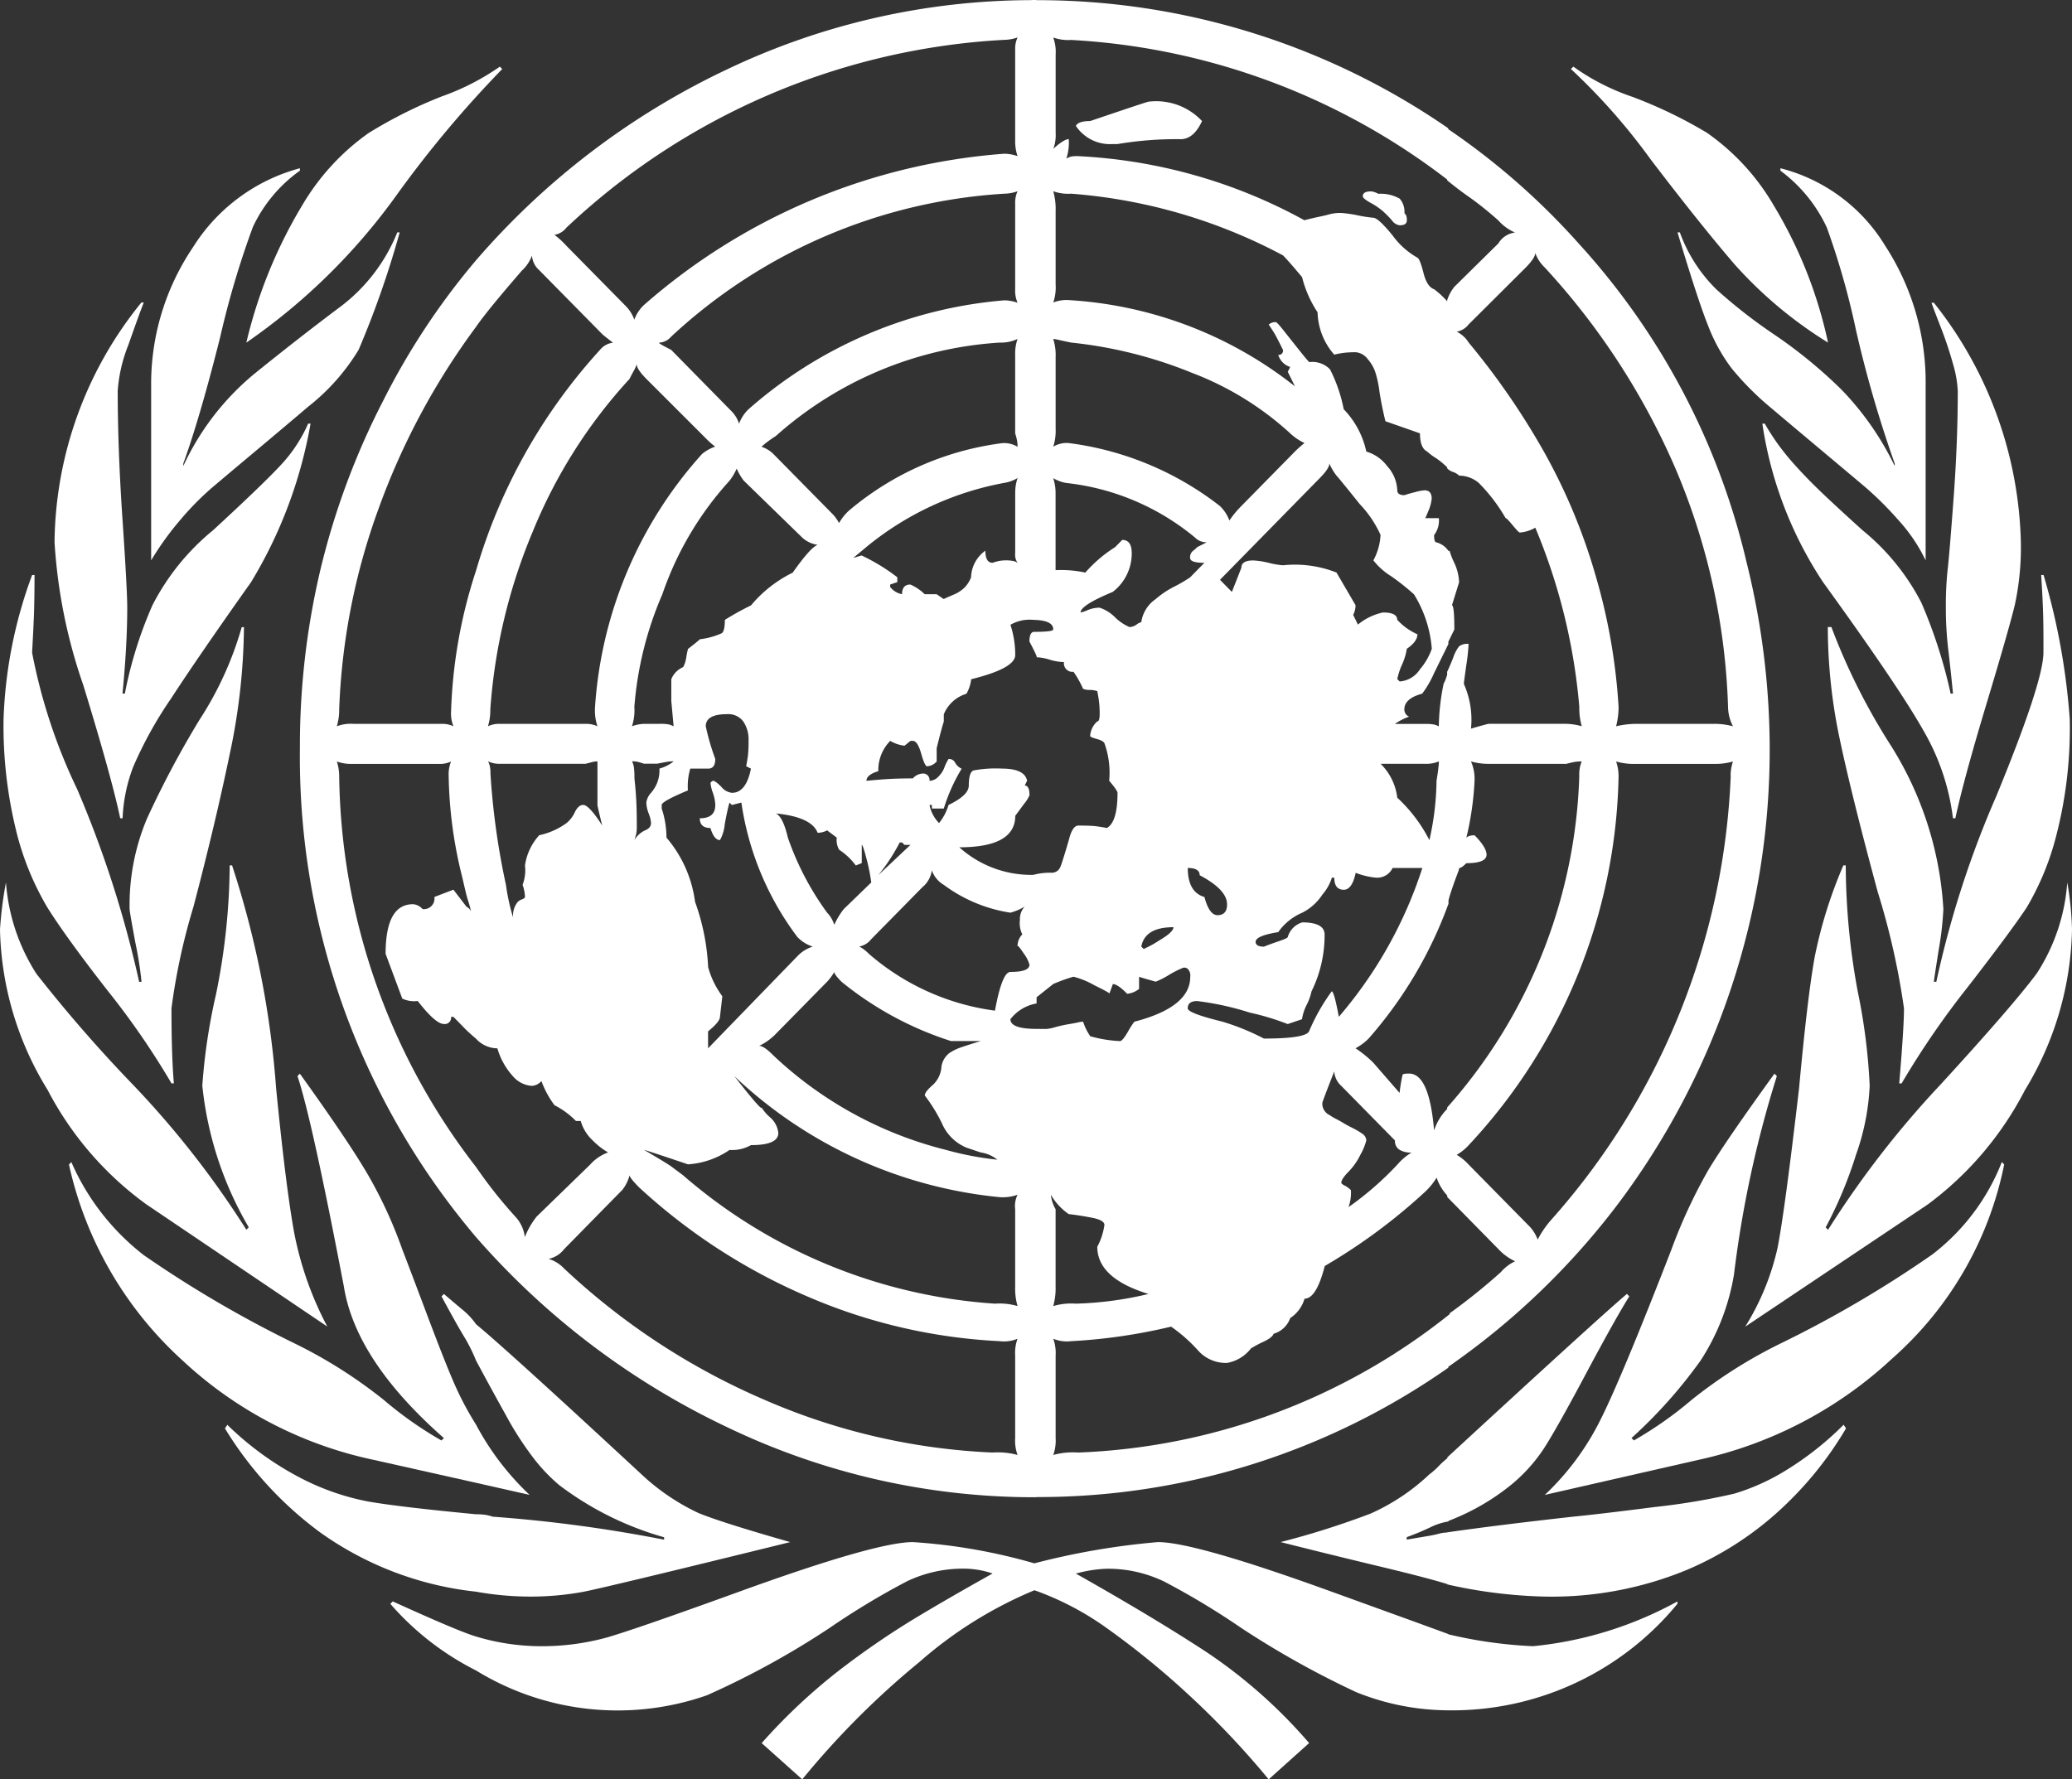
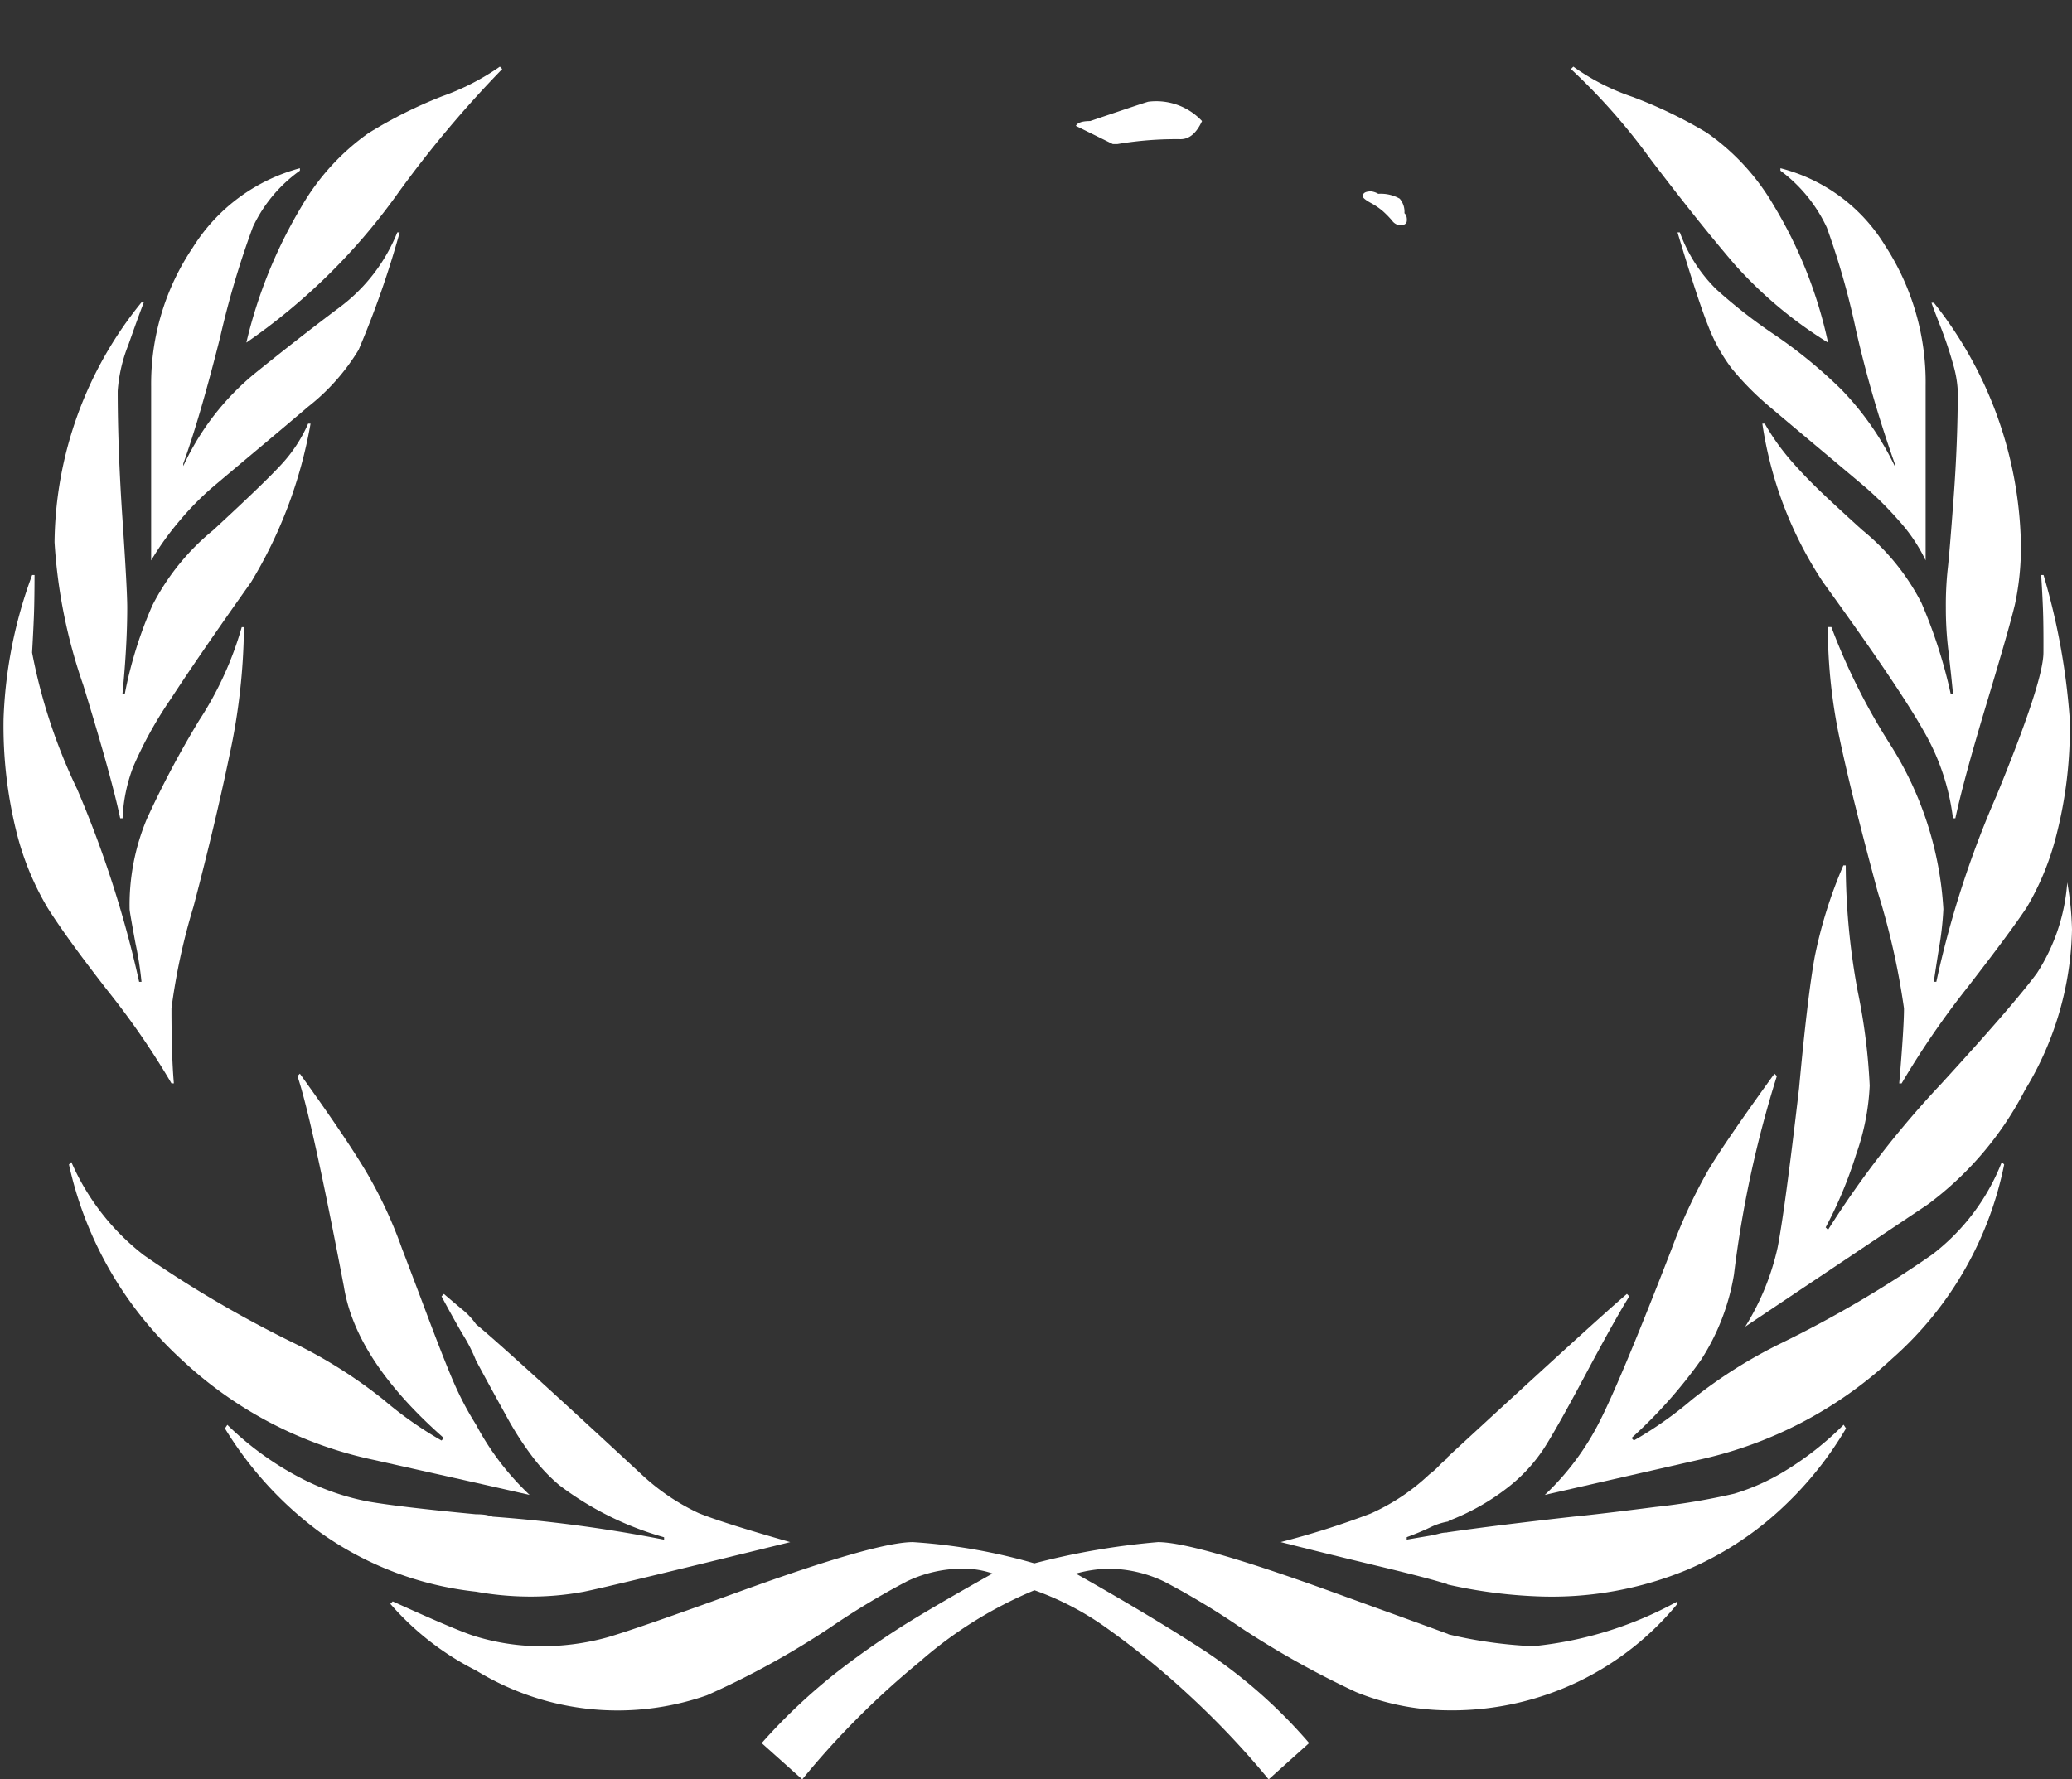
<svg xmlns="http://www.w3.org/2000/svg" id="Layer_1" data-name="Layer 1" viewBox="0 0 780 670">
  <rect x="0" y="0" width="780" height="670" fill="#333333" stroke="none" />
  <defs>
    <style>.cls-1{fill:none;}.cls-2{fill:#fff;}</style>
  </defs>
  <g id="Layer_2" data-name="Layer 2">
    <g id="Layer_1-2" data-name="Layer 1-2">
      <path class="cls-1" d="M383.06,449.86a16.72,16.72,0,0,1-6.72.91,169,169,0,0,1-99.91-45.58q10.29,13.21,10.3,11.85a15.89,15.89,0,0,0,3.14,3.65,8.93,8.93,0,0,1,3.13,5.92q0,4.56-10.3,4.56a14.4,14.4,0,0,1-8.07,1.82A31.19,31.19,0,0,1,259,438.46q-14.77-5-16.57-5.47,8.51,5,10.75,6.61c1.49,1.07,2.83,2,4,3a199.1,199.1,0,0,0,117.38,48.31,24.08,24.08,0,0,1,8.52.92,23.67,23.67,0,0,1-.9-7.3V455.32A9.61,9.61,0,0,1,383.06,449.86Z" />
      <path class="cls-1" d="M397.39,484.49a24,24,0,0,1-.89,7.3,23.77,23.77,0,0,1,8.51-.91,131.92,131.92,0,0,0,27.33-3.65q-19.26-5.93-19.26-17.78a24.86,24.86,0,0,0,2.68-8.2c0-1.21-1.56-2.12-4.7-2.73s-6.05-1.06-8.74-1.37a22.56,22.56,0,0,1-6.72-7.29,14.18,14.18,0,0,0,1.79,5.46Z" />
      <path class="cls-1" d="M441.75,349.13q-10.75,0-12.1,7.29l.9.91a41.14,41.14,0,0,0,5.82-3.19C440,352,441.75,350.35,441.75,349.13Z" />
      <path class="cls-1" d="M511.86,189.83Q504,180,503.12,179.12a20.84,20.84,0,0,1-2.68-4.56q0,1.83-3.59,5.47l-37.63,38.29,3.13,3.19c.31.3.75.76,1.35,1.37l3.58-9.12c0-1.82,1.5-2.73,4.48-2.73a30.24,30.24,0,0,1,5.83.91,30.59,30.59,0,0,0,5.37.91,42.7,42.7,0,0,1,20.16,2.73l7.17,12.31a8.26,8.26,0,0,1-.89,3.65l1.79,3.64a22,22,0,0,1,9.41-4.55q5.37,0,5.37,2.73a22.42,22.42,0,0,0,7.62,5.47c0,1.82-1.35,3.65-4,5.47a22.65,22.65,0,0,1-1.8,5.92,25.75,25.75,0,0,0-1.79,5.47l.9.91a9.9,9.9,0,0,0,7.61-4.55A24.14,24.14,0,0,0,539,244.3a45.37,45.37,0,0,0-6.72-20.51,86.39,86.39,0,0,0-8.29-6.61A25.66,25.66,0,0,1,517,211a22.38,22.38,0,0,0,2.69-9.57A41.37,41.37,0,0,0,511.86,189.83Z" />
      <path class="cls-1" d="M184.36,288.51a12.53,12.53,0,0,1,.22,2.73,278.25,278.25,0,0,0,5.83,41.94,79.6,79.6,0,0,0,2.69,12.3,8.19,8.19,0,0,1,1.79-5.92,5,5,0,0,1,1.57-.92c.74-.29,1.12-.6,1.12-.91a15.39,15.39,0,0,0-.9-4.55,15.51,15.51,0,0,0,.9-7.3A21.32,21.32,0,0,1,203,314.49a27.16,27.16,0,0,0,10.31-4.56,11.29,11.29,0,0,0,3.13-4.1c.9-1.82,1.94-2.73,3.14-2.73q2.24,0,7.17,7.74-1.8-7.29-1.79-7.74V286.69a7.27,7.27,0,0,0-1.8.22l-2.69.69H188.17a9.87,9.87,0,0,1-4.48-.91A9.68,9.68,0,0,1,184.36,288.51Z" />
      <path class="cls-1" d="M383.06,504.09a13.12,13.12,0,0,1-6.72.92,207.55,207.55,0,0,1-72.58-16.87,222.56,222.56,0,0,1-63.17-41c-2.4-2.42-3.59-3.94-3.59-4.56a14.81,14.81,0,0,1-2.69,5.47l-21.95,22.34a9.77,9.77,0,0,1-5.82,3.64,13.56,13.56,0,0,1,5.82,3.65,259.78,259.78,0,0,0,75.49,49.45,240.72,240.72,0,0,0,85.8,19.83,28.16,28.16,0,0,1,9.41.91,15.9,15.9,0,0,1-.9-6.38v-31A15.8,15.8,0,0,1,383.06,504.09Z" />
      <path class="cls-1" d="M447.12,326.8q0,9.12,6.27,10.93,1.8,6.84,4.93,6.84c2.39,0,3.58-1.37,3.59-4.1q0-5.48-10.31-10.94Q451.6,326.8,447.12,326.8Z" />
      <path class="cls-1" d="M510.29,394.71a43.43,43.43,0,0,1,6.72,5.47l9.86,11.39a65.86,65.86,0,0,1,1.12-6.84c.15-.29,1-.45,2.47-.45q7.6,0,9.4,21.42a20.66,20.66,0,0,1,4.93-8.1V417a196.9,196.9,0,0,0,49.73-124.88,12.59,12.59,0,0,1,.93-5.47,15.06,15.06,0,0,0-2.92.22c-.74.16-1.72.39-2.92.69H560.48a23.91,23.91,0,0,1-6.73-.91,16.56,16.56,0,0,1,1.34,7.29A113.77,113.77,0,0,1,552,315.4a2.75,2.75,0,0,1,1.12-.68,6.54,6.54,0,0,1,2-.23q4.49,4.56,4.48,7.29c0,2.13-2.53,3.19-7.61,3.19-1.2,1.22-2.09,1.83-2.69,1.83a4.91,4.91,0,0,1-.45,1.59c-.3.76-.67,1.75-1.12,3s-1,2.74-1.56,4.56c-.4,1.22-.64,2.09-.9,3v1.52a158.94,158.94,0,0,1-30,50.59A20.28,20.28,0,0,1,510.29,394.71Z" />
-       <path class="cls-1" d="M519.7,287.6A21.53,21.53,0,0,1,526,300.36a57.29,57.29,0,0,1,12.1,15.95A105.52,105.52,0,0,0,540.76,294c.29-1.82.52-3.34.67-4.56a22.83,22.83,0,0,0,.22-2.73,12.35,12.35,0,0,1-5.37.91Z" />
      <path class="cls-1" d="M239.69,137.19a12.82,12.82,0,0,1-1.12,2.51c-.45.76-1,1.75-1.57,3a191.31,191.31,0,0,0-36.51,57.66,210.29,210.29,0,0,0-15.91,66.77,20.59,20.59,0,0,1-.89,6.38,9.74,9.74,0,0,1,4.48-.91h32.25a9.93,9.93,0,0,1,4.49.91,19.18,19.18,0,0,1-.9-7.29,157.85,157.85,0,0,1,40.32-95.26,15.93,15.93,0,0,1,4.93-2.74,32.87,32.87,0,0,1-3.59-3.19l-22.4-22.33Q239.69,139,239.69,137.19Z" />
      <path class="cls-1" d="M526,438.46a22.16,22.16,0,0,1,5.38-4.56,8,8,0,0,1-4.7-1.13,3.93,3.93,0,0,1-1.57-3.42l-20.16-20.51a7.91,7.91,0,0,1-2.69-5.47q-4.49,11.4-4.48,11.85a4.71,4.71,0,0,0,2.69,4.55,20.76,20.76,0,0,0,2.68,1.59c.9.47,1.72.92,2.47,1.38s1.41.83,2,1.13l1.8.92a28.11,28.11,0,0,1,3.36,2,3.17,3.17,0,0,1,1.56,2.51,22,22,0,0,1-2.24,5.47,24.38,24.38,0,0,1-4.48,6.39q-2.69,2.73-2.69,4.1c0,.31.45.68,1.35,1.14A8.54,8.54,0,0,1,508.5,448a15.72,15.72,0,0,1-.9,6.38A118.13,118.13,0,0,0,526,438.46Z" />
      <path class="cls-1" d="M491.92,378.3a18.11,18.11,0,0,0-1.79,5.47l-5.37,1.82a96.2,96.2,0,0,0-14.34-4.33,107.49,107.49,0,0,0-19.72-4.33q-3.58,0-3.58,2.74,0,1.81,13,5a89.2,89.2,0,0,1,15.68,6.38q15.68,0,17-2.73a73.89,73.89,0,0,1,8.51-15.05q.89,0,2.69,9.58a162.51,162.51,0,0,0,31.36-56.06h-11.2a6.39,6.39,0,0,1-6.27,3.64,28.09,28.09,0,0,1-7.61-1.82c-.9,4.26-2.39,6.38-4.48,6.38-2.4,0-3.59-1.52-3.59-4.56h-.9a17.91,17.91,0,0,1-3.59,6.38,19.72,19.72,0,0,1-7.61,6.84,21,21,0,0,0-9,7.29q-8.52,1.37-8.51,3.65c0,1.21,1,1.82,3.13,1.82,1.5-.61,3.36-1.29,5.6-2.05s3.37-1.29,3.36-1.6a8.11,8.11,0,0,1,5.38-5.46q8.5,0,8.51,4.55a47.92,47.92,0,0,1-4.92,21.42A20.75,20.75,0,0,1,491.92,378.3Z" />
      <path class="cls-1" d="M402.32,385.59c1.79-.3,3-.53,3.58-.68a7.28,7.28,0,0,1,1.8-.23,20.63,20.63,0,0,0,2.69,5.47A48.87,48.87,0,0,0,421.58,392q.9,0,2.92-3.42a33.27,33.27,0,0,1,2.46-3.87Q448,379.2,448,367.81a3.67,3.67,0,0,0-.9-3,2,2,0,0,0-1.79-.45,39.38,39.38,0,0,0-5.38,2.73,31.21,31.21,0,0,1-4.92,2.51q-4.93-1.36-6.28-1.83v4.56a8.58,8.58,0,0,1-4.48,1.83q-3.58-3.65-5.37-3.65l-1.35,3.65c.6,0-1.27-1.07-5.6-3.19a31.46,31.46,0,0,0-7.84-3.2,61.58,61.58,0,0,0-7.61,2.74l-6.28,5v2.33a15.93,15.93,0,0,0-9.86,5.93q0,3.64,9.86,3.65h3.59a16.18,16.18,0,0,0,3.36-.69A50.33,50.33,0,0,1,402.32,385.59Z" />
      <path class="cls-1" d="M383.06,127.62a14.74,14.74,0,0,1-6.72,1.37,139.41,139.41,0,0,0-84.23,35.09c-.9.61-1.87,1.3-2.91,2a20.2,20.2,0,0,0-2.47,2.05,11.3,11.3,0,0,1,4.48,2.74l22,22.33a14.43,14.43,0,0,1,2.69,3.65,19.65,19.65,0,0,1,3.59-4.56,111,111,0,0,1,57.79-25.52,9.71,9.71,0,0,1,5.83,1.37,13.25,13.25,0,0,0-.23-2.51,23.78,23.78,0,0,0-.67-2.51V133.54A16.33,16.33,0,0,1,383.06,127.62Z" />
-       <path class="cls-1" d="M323.47,356.42a14.26,14.26,0,0,1,3.58,2.74,90.72,90.72,0,0,0,47.49,21.42q2.7-14.58,5.83-14.59,7.15,0,7.17-2.73a13,13,0,0,0-2.24-4.33c-1.5-2.29-2.25-3.12-2.25-2.51a6.25,6.25,0,0,1,1.79-4.56,9.54,9.54,0,0,1-.89-5.47,6.82,6.82,0,0,1,1.79-5,21.09,21.09,0,0,1-5.38,2.28,56.12,56.12,0,0,1-25.08-10.48,10,10,0,0,1-4.48-5.47,10,10,0,0,1-3.59,6.38L328,353.69A7.33,7.33,0,0,1,323.47,356.42Z" />
      <path class="cls-1" d="M383.06,180a13.94,13.94,0,0,1-4.93,1.83,114,114,0,0,0-52,24.15l-4.93,4.11,3.14-.92a73.16,73.16,0,0,1,13.44,8.21v1.82l-2.69.91v.91a7.29,7.29,0,0,0,4.48,2.74q0-3.64,3.13-3.65a18.1,18.1,0,0,1,5.38,3.65h4.48l2.69,1.82c.59-.3,1.79-.83,3.58-1.59a12.91,12.91,0,0,0,4.26-2.74,11.3,11.3,0,0,0,2.46-3.87,12.75,12.75,0,0,1,5.38-10q0,4.56,2.69,4.56a20.86,20.86,0,0,1,2.46-.69A15.78,15.78,0,0,1,379,211a12.07,12.07,0,0,1,2.69.22,3.05,3.05,0,0,1,1.35.69,5.35,5.35,0,0,1-.9-3.65V185.5A17.28,17.28,0,0,1,383.06,180Z" />
      <path class="cls-1" d="M383.06,72a15.42,15.42,0,0,1-4.93.92,202,202,0,0,0-125.45,53.78A6.43,6.43,0,0,1,248.2,129q-.9,0,4.48,2.73L275.53,155a11.58,11.58,0,0,1,2.69,4.56,14.27,14.27,0,0,1,3.58-5.47,166.18,166.18,0,0,1,96.33-41,15.41,15.41,0,0,1,4.93.91,11.51,11.51,0,0,1-.9-5V76.57A10.22,10.22,0,0,1,383.06,72Z" />
      <path class="cls-1" d="M228.94,433.9a27.33,27.33,0,0,1-5.83-4.55,16.15,16.15,0,0,1-4.48-7.3h-1.79a31.18,31.18,0,0,0-8.06-5.92,35,35,0,0,1-4.93-9.12,5.13,5.13,0,0,1-3.59,1.83,10.26,10.26,0,0,1-7.16-3.65,26.39,26.39,0,0,1-5.83-10.48,11.08,11.08,0,0,1-8.06-3.65c-1.79-1.52-3.29-2.88-4.48-4.1s-2.54-2.59-4-4.1h-.89a2.41,2.41,0,0,1-2,2.73,2.51,2.51,0,0,1-.67,0q-3.13,0-9.86-8.66a10.32,10.32,0,0,1-5.82-.91l-6.27-16.86q0-18.69,10.3-18.69a5.11,5.11,0,0,1,3.58,1.82,4,4,0,0,0,4.48-3.42,3.63,3.63,0,0,0,0-1.14l7.17-2.73,4.93,6.38a3.36,3.36,0,0,1,1.34,1.14,2.24,2.24,0,0,1,.45,1.14,35.73,35.73,0,0,0-1.12-4.33,42.15,42.15,0,0,1-1.12-4.1q-.45-2.06-1.34-5.7a165.18,165.18,0,0,1-4.93-37.37,12.77,12.77,0,0,1,.9-5.47,9.92,9.92,0,0,1-4.48.91H132.17a16.7,16.7,0,0,1-5.38-.91,17.52,17.52,0,0,1,.9,5.47,245,245,0,0,0,51.52,147.21A174.33,174.33,0,0,0,194,458.06a13.64,13.64,0,0,1,3.59,7.75,30,30,0,0,1,4.48-7.75l20.16-19.6A16.46,16.46,0,0,1,228.94,433.9Z" />
      <path class="cls-1" d="M356.17,433a116.1,116.1,0,0,0,19.27,3.65,12.85,12.85,0,0,0-6.27-2.74l-5.38-1.82a17.23,17.23,0,0,1-9.18-9.11,62.19,62.19,0,0,0-6.5-10.49q0-1.37,2.91-3.88a10.17,10.17,0,0,0,3.36-7.06,8.16,8.16,0,0,1,2.91-5,19.52,19.52,0,0,1,4.71-2.28q2.69-.92,7.17-2.28H358a125.56,125.56,0,0,1-41.22-22.33c-1.8-1.83-2.69-3-2.69-3.65a19.59,19.59,0,0,1-3.59,4.56l-19.26,19.6a21.07,21.07,0,0,1-5.37,3.65q1.79,0,5.37,3.64A146.18,146.18,0,0,0,356.17,433Z" />
      <path class="cls-1" d="M339.6,317.22h-.9a71.88,71.88,0,0,1-8.06,12.31l12.09-11.39h-2.24Z" />
      <path class="cls-1" d="M324.37,318.14V325l-2.25.91a24.51,24.51,0,0,0-6.27-5.92,7.32,7.32,0,0,1-.9-4.56l-3.58-2.73a7.9,7.9,0,0,1-3.59.91q-2.23-5.93-15.68-7.29,2.7,1.36,4.48,9.11a107.5,107.5,0,0,0,14.79,28.26,11.58,11.58,0,0,1,2.69,4.56,28.37,28.37,0,0,1,3.58-5.93l10.3-10a72.49,72.49,0,0,0-1.79-8.89C325.26,319.89,324.66,318.14,324.37,318.14Z" />
      <path class="cls-1" d="M257.16,251.13a11.39,11.39,0,0,0,1.12-3.41c.17-1.15.39-2.29.67-3.42,1.2-.91,2.17-1.67,2.92-2.28s1.27-1.07,1.56-1.37a27.78,27.78,0,0,0,8.29-2.29q1.13-.9,1.12-5a106.5,106.5,0,0,1,9.86-5.47,47.48,47.48,0,0,1,15.68-12.3q6.72-9.57,9.41-10.48a10.75,10.75,0,0,1-5.83-2.73L280,181a21.12,21.12,0,0,1-2.69-4.56,20.72,20.72,0,0,1-2.69,4.56,122.32,122.32,0,0,0-25.31,42.84,132.47,132.47,0,0,0-10.53,42.39,19.37,19.37,0,0,1-.89,7.29,14.36,14.36,0,0,1,4.48-.91h5.82a18,18,0,0,1,3.59.22,9.46,9.46,0,0,1,1.79.69l-.9-9.57v-8.21A8.38,8.38,0,0,1,257.16,251.13Z" />
      <path class="cls-1" d="M266.58,388.33v6.38l33.59-34.64a13.53,13.53,0,0,1,5.83-3.65,13.42,13.42,0,0,1-5.83-3.64,110.4,110.4,0,0,1-21.05-50.59l-3.59.91-.9-.91c-.6,2.12-1.19,4.86-1.79,8.2a14.67,14.67,0,0,1-1.79,5.92q-2.25,0-3.58-4.55-4,0-4-3.65c3.88,0,5.83-1.67,5.83-5a15.39,15.39,0,0,0-.9-4.56,14.76,14.76,0,0,1-.89-3.65c0-.3.29-.6.89-.91.6,0,1.64.76,3.14,2.28a6.14,6.14,0,0,0,4,2.28c3.59,0,6-3,7.17-9.11l-1.79-.91c.29-1.52.52-2.89.67-4.11a47.56,47.56,0,0,0,.22-5.47,12,12,0,0,0-2-7.29,7,7,0,0,0-6.06-2.74q-8.06,0-8.06,4.56a89,89,0,0,0,3.59,12.31c0,2.43-.9,3.65-2.69,3.64h-6.72a23,23,0,0,0-.9,8.21q-9.85,4.1-9.86,5.47v1.36a34.73,34.73,0,0,1,1.79,10.94,46.37,46.37,0,0,1,10.76,24.15,83.73,83.73,0,0,1,4.93,24.62,33.13,33.13,0,0,0,5.37,10.94l-.89,7.74Q271.05,384.68,266.58,388.33Z" />
      <path class="cls-1" d="M247.31,294.89a12.91,12.91,0,0,0,.89-5.47,14.51,14.51,0,0,0,5.38-2.73,16.18,16.18,0,0,0-2.69.22c-.9.16-2.09.39-3.58.69h-4.93c-.9-.3-1.65-.53-2.24-.69a9.44,9.44,0,0,0-2.25-.22,8.21,8.21,0,0,1,.67,2.05,27.21,27.21,0,0,1,.23,4.33c.29,2.73.52,5.39.67,8s.23,5.85.23,9.8a15.48,15.48,0,0,1-.23,3.19c-.15.61-.38,1.37-.67,2.29a9.07,9.07,0,0,1,4-3.65c1.49-.61,2.24-1.52,2.24-2.73a10.47,10.47,0,0,0-.9-3.65,11.34,11.34,0,0,1-.89-4.1,6.78,6.78,0,0,1,1.79-3.65A13.32,13.32,0,0,0,247.31,294.89Z" />
      <path class="cls-1" d="M548.38,124.88a11.16,11.16,0,0,1,4.51,4.11,278.38,278.38,0,0,1,28.43,41.24A218.13,218.13,0,0,1,600.73,217a222.08,222.08,0,0,1,8.58,49.23,29.86,29.86,0,0,1-.93,7.29,33.76,33.76,0,0,1,7.56-.91h28.88a27.11,27.11,0,0,1,7.55.91,16,16,0,0,1-1.85-7.29,248.68,248.68,0,0,0-19.72-89.57,268.22,268.22,0,0,0-49.28-75.88,14.42,14.42,0,0,1-3.58-5.47c0,1.21-1.2,3-3.59,5.47l-21.5,21.42A7.28,7.28,0,0,1,548.38,124.88Z" />
      <path class="cls-1" d="M380.37,235.18a36.76,36.76,0,0,1,1.79,11.4q0,5-16.58,9.11a14,14,0,0,1-1.78,5.47,13.32,13.32,0,0,0-8.52,7.75v2.73q-.9,2.75-2.68,10v5a5.15,5.15,0,0,1-3.59,1.82q-.9,0-2.24-4.79t-3.14-4.78h-.9l-2.24,1.82a13.6,13.6,0,0,1-5.37-1.82,15.55,15.55,0,0,0-4.48,11.39q-4.49,1.37-4.48,3.65,4.47-.45,8.29-.69c2.54-.15,5.6-.23,9.18-.22a5.14,5.14,0,0,1,3.58-1.83,2.38,2.38,0,0,1,2.69,2.05,2.66,2.66,0,0,1,0,.69,4.66,4.66,0,0,0,3.36-1.6,9.7,9.7,0,0,0,2.25-3.42,15.25,15.25,0,0,1,1.57-3.19,2.51,2.51,0,0,1,2.46,1.37,5.23,5.23,0,0,0,2.46,2.28,66.34,66.34,0,0,0-6.72,15H350.8v-1.37h-.89a13.5,13.5,0,0,0,3.58,6.84,19.77,19.77,0,0,0,3.59-6.84q7.6-3.64,7.61-7.29,0-5,1.79-5.7a45.62,45.62,0,0,1,10.75-.68q8.52,0,9.41,4.56l-.89,1.82c1.19,0,1.79,1.22,1.79,3.65a12.49,12.49,0,0,1-2,3.19l-3.36,4.55q0,11.87-21.05,11.86a40.49,40.49,0,0,0,27.81,10.38c1-.24,2-.45,2.87-.59a27,27,0,0,1,3.81-.22,3.5,3.5,0,0,0,3.59-2.28q.88-2.28,3.13-10c.9-3.65,2.09-5.47,3.59-5.47q4.47,0,6.49.23c1.35.15,2.76.38,4.26.68q4-2.28,4-13.22,0-.9-3.14-4.55a32.61,32.61,0,0,0-1.79-14.13c-.3-.61-1.27-1.14-2.91-1.6s-2.46-.84-2.46-1.14a7.92,7.92,0,0,1,2.68-5.47q.9,0,.9-2.73a40.83,40.83,0,0,0-.22-4.56c-.16-1.21-.38-2.58-.68-4.1a9,9,0,0,0-2.91-.46,5.47,5.47,0,0,1-2.46-.45,35.66,35.66,0,0,0-3.59-6.38,3.18,3.18,0,0,1-3.58-2.73,3.54,3.54,0,0,1,0-.92,19.69,19.69,0,0,1-5.38-.91,18.74,18.74,0,0,0-4.93-.91c.3,0-.6-2-2.68-5.93,0-2.43.6-3.65,1.79-3.65q7.16,0,7.17-.91c0-2.32-2.54-3.51-7.48-3.61A14.42,14.42,0,0,0,380.37,235.18Z" />
      <path class="cls-1" d="M235.21,114.86a14.34,14.34,0,0,1,3.58,5.47,14.36,14.36,0,0,1,3.59-5.47,231.44,231.44,0,0,1,135.75-57,15.7,15.7,0,0,1,4.93.92,17.28,17.28,0,0,1-.9-5.47V18.69a10.22,10.22,0,0,1,.9-4.56,15.41,15.41,0,0,1-4.93.91A260.54,260.54,0,0,0,213.26,85.69a7.33,7.33,0,0,1-4.48,2.73,31.64,31.64,0,0,1,4.48,4.1Z" />
      <path class="cls-1" d="M397.39,214.67a43.43,43.43,0,0,1,11.2.91,51,51,0,0,1,11.2-9.57l1.57-1.59,1.12-1.14c2.39,0,3.58,1.67,3.59,5a18.29,18.29,0,0,1-7.17,14.59q-12.11,5-12.1,7.74a12.19,12.19,0,0,0,2.69-.91,11.87,11.87,0,0,1,4.48-.91,14.88,14.88,0,0,1,5.82,3.65,17.88,17.88,0,0,0,5.38,3.64,4.78,4.78,0,0,0,2.69-.91,4.61,4.61,0,0,1,1.79-.91,12.72,12.72,0,0,1,5.38-8.66,34.7,34.7,0,0,1,7.16-4.79,57.61,57.61,0,0,0,5.83-3.41l5.37-5.47q-5.37,0-5.37-1.83a3,3,0,0,1,.89-2.51,16,16,0,0,0,1.8-1.59l3.58-1.82a6,6,0,0,1-4.48-1.83,91.32,91.32,0,0,0-48.39-20.51,13.73,13.73,0,0,1-4.93-1.82,17.56,17.56,0,0,1,.9,5.47Z" />
      <path class="cls-1" d="M396.49,168.18a9.72,9.72,0,0,1,5.83-1.36,116.4,116.4,0,0,1,56.9,23.7A14.34,14.34,0,0,1,462.8,196a35.75,35.75,0,0,1,4.48-5.47l19.27-19.6a43.46,43.46,0,0,1,4.48-4.1,20.7,20.7,0,0,1-5.38-3.65,115.35,115.35,0,0,0-37-22.79A165.31,165.31,0,0,0,403.22,129c-1.5-.3-2.92-.61-4.26-.92a18.52,18.52,0,0,0-2.47-.45,19.8,19.8,0,0,1,.9,6.84v26.89A19.51,19.51,0,0,1,396.49,168.18Z" />
      <path class="cls-1" d="M142.47,191.65a245.61,245.61,0,0,0-14.78,75.43,20.92,20.92,0,0,1-.9,6.39,15.08,15.08,0,0,1,6.27-.92h33.15a9.74,9.74,0,0,1,4.48.92,13,13,0,0,1-.89-5.47,188.06,188.06,0,0,1,9.41-53.33,210.55,210.55,0,0,1,46.59-82.95,7.46,7.46,0,0,1,4.93-2.74q-3.58-2.73-4.26-3.41c-.44-.46-1-1-1.57-1.6l-22-22.33a8,8,0,0,1-2.69-5.47,14.42,14.42,0,0,1-3.58,5.47q-13.44,15.49-17.47,21.42A267.29,267.29,0,0,0,142.47,191.65Z" />
      <path class="cls-1" d="M396.49,114a13.69,13.69,0,0,1,5.83-.92,151.59,151.59,0,0,1,85.12,32.36l-2.69-5.47.9-1.82a6.76,6.76,0,0,1-4.48-4.56,1.57,1.57,0,0,0,1.79-1.36,1.77,1.77,0,0,0,0-.46q-2.68-5.46-3.58-6.84c-.6-.91-1.2-1.82-1.79-2.73a3.58,3.58,0,0,1,2.68-.91q.45,0,3.14,3.42t5.6,7.06c1.94,2.44,3.21,3.95,3.81,4.56a9.26,9.26,0,0,1,7.84,2.73,57.07,57.07,0,0,1,5.15,15,33.07,33.07,0,0,1,8.51,16,14.87,14.87,0,0,1,7.84,5.47,14.26,14.26,0,0,1,3.81,9.11c0,1.22.89,1.83,2.69,1.82.89-.29,2.24-.68,4-1.14a19,19,0,0,1,3.58-.68c1.79,0,2.69,1.07,2.69,3.19a15.9,15.9,0,0,1-1.34,4.79c-.9,2.28-1.35,3.12-1.35,2.5h5.38a9.07,9.07,0,0,1-1.79,6.39c0,1.82.29,2.73.89,2.73a7.87,7.87,0,0,1,4.48,3.19h.45a29.76,29.76,0,0,0,1.79,4.56,18.6,18.6,0,0,1,1.8,7.29l-2.69,8.66q.88,0,.89,9.12l-2.24,4.55v.92c-1.49,3-3.29,6.68-5.37,10.93a38.51,38.51,0,0,1-4.48,7.75q-6.72,1.83-6.72,5.92a2.92,2.92,0,0,0,1.79,2.74,20.47,20.47,0,0,0-2.69,1.14,26,26,0,0,0-2.69,1.59h11.2a18.78,18.78,0,0,1,3.59.23,9.46,9.46,0,0,1,1.79.69,84.72,84.72,0,0,1,1.79-16,15.07,15.07,0,0,0,1.12-2.73c.05-.2.16-.41.23-.61V253c.59-1.22,1.34-3,2.24-5.25a15,15,0,0,1,2.25-4.33,5.13,5.13,0,0,1,3.58-.91,80.8,80.8,0,0,1-.9,8.21c-.6,4.25-.89,6.53-.89,6.83a33.3,33.3,0,0,1,2.69,16.87c4.18-1.22,6.42-1.82,6.72-1.83h28.24a24,24,0,0,1,6.74.92,23.39,23.39,0,0,1-.93-7.3A222.83,222.83,0,0,0,578,198.72a13.78,13.78,0,0,1-5.82,1.82c-.3,0-1.2-.91-2.69-2.73s-2.39-2.74-2.69-2.74a64.59,64.59,0,0,0-10.08-13.22,11.42,11.42,0,0,0-7.39-2.73,5.59,5.59,0,0,0-2.24-1.37,5.45,5.45,0,0,1-2.25-1.37V176a29.08,29.08,0,0,0-4.25-3.5,21.07,21.07,0,0,1-3.37-2.51q-2.68-1.37-2.68-6.83l-13-4.56q-1.34-5.48-2.24-11.17a40.13,40.13,0,0,0-1.34-6.61,14.34,14.34,0,0,0-3.14-5.69,6.25,6.25,0,0,0-4.48-2.51,35.29,35.29,0,0,0-4.48.23,29.12,29.12,0,0,0-3.59.68A25.2,25.2,0,0,1,496,117.59a42.44,42.44,0,0,1-5.82-13.22q-4.94-5.93-7.17-8.2a201.78,201.78,0,0,0-79.75-23.25,16.55,16.55,0,0,1-6.72-.91,24,24,0,0,1,.9,7.3v27.8A17.46,17.46,0,0,1,396.49,114Z" />
      <path class="cls-1" d="M544.79,450.77v-.57a18.38,18.38,0,0,1-4-6.72,25.89,25.89,0,0,1-4.48,5.46,215.08,215.08,0,0,1-37.64,27.81q-3.13,12.3-7.61,12.3a13,13,0,0,1-5.38,7.3,9.43,9.43,0,0,1-6.27,5.92q-.45,1.37-3.8,3a44.26,44.26,0,0,0-4.71,2.51,14.62,14.62,0,0,1-9,5.47,14.07,14.07,0,0,1-11-4.78,58,58,0,0,0-10.08-8.9A206.25,206.25,0,0,1,403.22,505a13,13,0,0,1-6.72-.91,15.91,15.91,0,0,1,.89,6.38v31a15.91,15.91,0,0,1-.89,6.38,27.87,27.87,0,0,1,9.4-.92,238.2,238.2,0,0,0,139.77-52.08l0-.33A225,225,0,0,0,565,479a16,16,0,0,1,5.38-4.1,20.45,20.45,0,0,1-5.38-3.65Z" />
      <path class="cls-1" d="M615.93,287.6a24.43,24.43,0,0,1-7.55-.91,17.17,17.17,0,0,1,.93,5.47,209.23,209.23,0,0,1-56.42,139,19.08,19.08,0,0,1-4.52,3.64,19.47,19.47,0,0,1,4.48,3.65l22.42,22.79a14.42,14.42,0,0,1,3.58,5.47,37.53,37.53,0,0,1,5.38-7.75,267.49,267.49,0,0,0,67.25-166.81,17.22,17.22,0,0,1,.89-5.47,23.47,23.47,0,0,1-6.66.91Z" />
      <path class="cls-1" d="M396.49,56.06c2.69-2.43,4.63-3.64,5.83-3.65a19.21,19.21,0,0,1-.9,7.3A14.64,14.64,0,0,1,403,59a11.4,11.4,0,0,1,2.91-.22A196.46,196.46,0,0,1,491,83c2.38-.6,4.33-1.06,5.82-1.37s2.77-.61,3.81-.91a16,16,0,0,1,4.25-.45,47.51,47.51,0,0,1,6.28.91A54.57,54.57,0,0,0,517,82q1.79,0,7.17,6.61a29.32,29.32,0,0,0,9.41,8.43c.6.31,1.34,2.21,2.24,5.7s2.25,5.55,4,6.16a32.18,32.18,0,0,1,4.92,4.56V113a16.28,16.28,0,0,1,2.69-5l16.58-16.41a8.43,8.43,0,0,1,6.27-4.1A17.57,17.57,0,0,1,564.06,83a130.84,130.84,0,0,0-10.53-8.43q-4.26-3-8.74-6.61V67.6A254.8,254.8,0,0,0,403.22,15a16.67,16.67,0,0,1-6.72-.91,15.89,15.89,0,0,1,.89,6.38V50.14A14.25,14.25,0,0,1,396.49,56.06ZM516.12,72a7,7,0,0,1,2.69.92,14.47,14.47,0,0,1,8.06,1.82,7.53,7.53,0,0,1,1.79,5.47,3.51,3.51,0,0,1,.67.91,4.91,4.91,0,0,1,.23,1.82c0,1.22-.9,1.83-2.69,1.83A4.23,4.23,0,0,1,524,83a38.74,38.74,0,0,0-3.36-3.42,26.35,26.35,0,0,0-4.71-3.19C514,75.28,513,74.45,513,73.84,513,72.62,514,72,516.12,72ZM410.39,45.58q21.5-7.29,21.95-7.29a23.65,23.65,0,0,1,20.16,7.29q-3.13,6.84-8.07,6.84a132.09,132.09,0,0,0-23.74,1.82H418.9A15.42,15.42,0,0,1,405,47.4C405.6,46.19,407.4,45.58,410.39,45.58Z" />
      <path class="cls-2" d="M149.19,73.61A419.61,419.61,0,0,1,189.06,26l-.89-.91a91,91,0,0,1-21.73,11.16,170.84,170.84,0,0,0-27.78,13.91A87.77,87.77,0,0,0,113.8,77.26,180,180,0,0,0,92.74,129,231.07,231.07,0,0,0,149.19,73.61Z" />
      <path class="cls-2" d="M79.75,183.68q5.37-4.56,16.8-14.13T116,153.14a79.46,79.46,0,0,0,19-21.42,353.31,353.31,0,0,0,15.46-44.21h-.9A65.73,65.73,0,0,1,127.46,116Q112,127.61,95.65,140.84A98.64,98.64,0,0,0,69,175.48v-.92q6.27-17.31,13.89-47.63A335.74,335.74,0,0,1,95.2,85.46a54.24,54.24,0,0,1,17.7-21.19v-.92A68.38,68.38,0,0,0,72.58,93.21,91.82,91.82,0,0,0,56.9,145.39V211a111.86,111.86,0,0,1,11.2-15.5A107.76,107.76,0,0,1,79.75,183.68Z" />
-       <path class="cls-2" d="M144.26,150.86A282.32,282.32,0,0,0,120.74,214a288.19,288.19,0,0,0-7.84,67.68,279.65,279.65,0,0,0,66.3,184.14,290.68,290.68,0,0,0,95,71.79,266.7,266.7,0,0,0,114.24,26.16v0c.27,0,.52,0,.78,0l1,0v-.07a268.79,268.79,0,0,0,155-48.71l0-.35a280.43,280.43,0,0,0,63.61-60.95A284.83,284.83,0,0,0,666.2,281.67a292.32,292.32,0,0,0-8.77-70.19,268.36,268.36,0,0,0-63-119.64,266.57,266.57,0,0,0-49.23-43.2v-.33A272,272,0,0,0,390.22.06V0c-.34,0-.68,0-1,0s-.51,0-.77,0V.05A267.21,267.21,0,0,0,273.52,26.21,286.52,286.52,0,0,0,179.21,98,268.26,268.26,0,0,0,144.26,150.86Zm53.32,315a13.64,13.64,0,0,0-3.59-7.75,174.22,174.22,0,0,1-14.78-18.68,245.05,245.05,0,0,1-51.52-147.22,17.52,17.52,0,0,0-.9-5.47,16.41,16.41,0,0,0,5.37.91h33.16a9.89,9.89,0,0,0,4.48-.91,12.92,12.92,0,0,0-.9,5.47,165.18,165.18,0,0,0,4.93,37.37c.6,2.44,1,4.34,1.35,5.7a40.61,40.61,0,0,0,1.11,4.1,36.26,36.26,0,0,1,1.13,4.33,2.36,2.36,0,0,0-.45-1.14,3.54,3.54,0,0,0-1.35-1.14L170.69,335l-7.16,2.74a4,4,0,0,1-3.36,4.55,3.51,3.51,0,0,1-1.12,0,5.19,5.19,0,0,0-3.59-1.82q-10.31,0-10.3,18.69L151.43,376a10.35,10.35,0,0,0,5.82.91q6.72,8.67,9.86,8.66a2.38,2.38,0,0,0,2.69-2,2.58,2.58,0,0,0,0-.68h.9q2.24,2.28,4,4.1t4.48,4.1a11,11,0,0,0,8.06,3.65,26.51,26.51,0,0,0,5.83,10.48,10.24,10.24,0,0,0,7.17,3.65,5.13,5.13,0,0,0,3.58-1.82,35.23,35.23,0,0,0,4.93,9.11,31.21,31.21,0,0,1,8.06,5.93h1.8a16,16,0,0,0,4.48,7.29,27.57,27.57,0,0,0,5.82,4.56,16.44,16.44,0,0,0-6.72,4.55l-20.17,19.6A30.21,30.21,0,0,0,197.58,465.81ZM383.06,114a15.7,15.7,0,0,0-4.93-.92,166.31,166.31,0,0,0-96.33,41,14.42,14.42,0,0,0-3.58,5.47,11.61,11.61,0,0,0-2.69-4.55l-22.85-23.25c-3.58-1.82-5.08-2.73-4.48-2.73a6.43,6.43,0,0,0,4.48-2.28A202,202,0,0,1,378.13,72.93a15.42,15.42,0,0,0,4.93-.92,10.22,10.22,0,0,0-.9,4.56v32.36A11.51,11.51,0,0,0,383.06,114Zm-.23,51.73a13.25,13.25,0,0,1,.23,2.51,9.71,9.71,0,0,0-5.83-1.37,111,111,0,0,0-57.79,25.52,19.86,19.86,0,0,0-3.59,4.56,14.61,14.61,0,0,0-2.69-3.65l-22-22.33a11.41,11.41,0,0,0-4.48-2.74,21.15,21.15,0,0,1,2.47-2.05c1-.75,2-1.44,2.91-2A139.47,139.47,0,0,1,376.34,129a14.74,14.74,0,0,0,6.72-1.37,16.35,16.35,0,0,0-.9,5.93v29.62a23.78,23.78,0,0,1,.67,2.51Zm.23,46.26a2.94,2.94,0,0,0-1.35-.68A12.08,12.08,0,0,0,379,211a15,15,0,0,0-2.91.23,22.94,22.94,0,0,0-2.46.68q-2.68,0-2.69-4.55a12.71,12.71,0,0,0-5.38,10,11.44,11.44,0,0,1-2.46,3.88,13,13,0,0,1-4.26,2.73c-1.79.76-3,1.29-3.58,1.6l-2.69-1.83h-4.48a18.07,18.07,0,0,0-5.38-3.64q-3.14,0-3.13,3.64a7.3,7.3,0,0,1-4.48-2.73v-.91l2.69-.91v-1.83a73.11,73.11,0,0,0-13.44-8.2l-3.14.91,4.93-4.1a114.15,114.15,0,0,1,52-24.16,13.92,13.92,0,0,0,4.93-1.82,17.23,17.23,0,0,0-.9,5.47V208.3a5.34,5.34,0,0,0,.9,3.64ZM347.21,334.09a10.07,10.07,0,0,0,3.59-6.38,10.14,10.14,0,0,0,4.48,5.47,56.28,56.28,0,0,0,25.08,10.48,21.12,21.12,0,0,0,5.38-2.29,6.86,6.86,0,0,0-1.79,5,9.56,9.56,0,0,0,.9,5.47,6.23,6.23,0,0,0-1.8,4.56q0-.92,2.25,2.5a13,13,0,0,1,2.24,4.33q0,2.75-7.17,2.74-3.14,0-5.82,14.58a90.49,90.49,0,0,1-47.49-21.42,14.22,14.22,0,0,0-3.59-2.73,7.36,7.36,0,0,0,4.48-2.74Zm-16.57-4.56a71.88,71.88,0,0,0,8.06-12.31h.9l.89.92h2.24Zm-64.06,34.64a83.73,83.73,0,0,0-4.93-24.61,46.43,46.43,0,0,0-10.76-24.16,34.73,34.73,0,0,0-1.79-10.94v-1.37q0-1.36,9.86-5.47a23,23,0,0,1,.9-8.2h6.72q2.69,0,2.68-3.65a90.62,90.62,0,0,1-3.58-12.3q0-4.56,8.06-4.56a7,7,0,0,1,6.05,2.73,12,12,0,0,1,2,7.3,50,50,0,0,1-.22,5.47c-.16,1.21-.38,2.58-.68,4.1l1.8.91q-1.8,9.12-7.17,9.11a6.12,6.12,0,0,1-4-2.28C270,294.73,269,294,268.37,294c-.6.31-.9.61-.9.91a15.23,15.23,0,0,0,.9,3.65,15.39,15.39,0,0,1,.9,4.56c0,3.34-1.95,5-5.83,5,0,2.44,1.35,3.65,4,3.65.9,3,2.09,4.56,3.59,4.55a14.67,14.67,0,0,0,1.79-5.92c.6-3.34,1.19-6.08,1.79-8.2l.9.91,3.58-.91a110.52,110.52,0,0,0,21.06,50.59,13.44,13.44,0,0,0,5.82,3.64,13.56,13.56,0,0,0-5.82,3.65l-33.6,34.65v-6.38c3-2.43,4.47-4.26,4.48-5.47l.89-7.75A32.94,32.94,0,0,1,266.58,364.17Zm-22.41-57.88a10.64,10.64,0,0,1,.9,3.64c0,1.22-.75,2.13-2.24,2.74a9,9,0,0,0-4,3.64c.29-.91.52-1.67.67-2.28a14.81,14.81,0,0,0,.22-3.19q0-5.93-.22-9.8t-.67-8a27.33,27.33,0,0,0-.23-4.33,8.21,8.21,0,0,0-.67-2.05,9.45,9.45,0,0,1,2.25.23c.59.15,1.34.38,2.24.68h4.92c1.5-.3,2.69-.53,3.59-.68a16.19,16.19,0,0,1,2.69-.23,14.69,14.69,0,0,1-5.38,2.74,12.82,12.82,0,0,1-.9,5.47,13,13,0,0,1-2.24,3.64,6.78,6.78,0,0,0-1.79,3.65,11.4,11.4,0,0,0,.89,4.11Zm9.41-32.82a9.46,9.46,0,0,0-1.79-.69,17.9,17.9,0,0,0-3.58-.22h-5.83a14.36,14.36,0,0,0-4.48.91,19.38,19.38,0,0,0,.9-7.29,132.21,132.21,0,0,1,10.53-42.39A122,122,0,0,1,274.64,181a21.53,21.53,0,0,0,2.69-4.56A20.72,20.72,0,0,0,280,181l22,21.42a10.68,10.68,0,0,0,5.82,2.73q-2.69.92-9.41,10.48a47.64,47.64,0,0,0-15.68,12.31,106.5,106.5,0,0,0-9.86,5.47c0,2.73-.37,4.41-1.11,5a28,28,0,0,1-8.29,2.29c-.3.3-.83.76-1.57,1.36s-1.72,1.37-2.91,2.29a33.35,33.35,0,0,0-.68,3.42,11.39,11.39,0,0,1-1.12,3.41,8.38,8.38,0,0,0-4.48,4.56v8.21Zm37.64,116.68,19.26-19.6a19.55,19.55,0,0,0,3.58-4.56c0,.61.9,1.82,2.69,3.65A125.58,125.58,0,0,0,358,392h11.19q-4.47,1.36-7.16,2.28a19.71,19.71,0,0,0-4.71,2.28,8.11,8.11,0,0,0-2.91,5,10.19,10.19,0,0,1-3.36,7.06q-2.92,2.52-2.91,3.88A61.66,61.66,0,0,1,354.6,423a17.23,17.23,0,0,0,9.19,9.12l5.37,1.82a12.87,12.87,0,0,1,6.28,2.73A116.92,116.92,0,0,1,356.17,433a146.27,146.27,0,0,1-65-35.55c-2.39-2.43-4.19-3.65-5.38-3.65a20.7,20.7,0,0,0,5.38-3.65Zm26.43-47.86a28.41,28.41,0,0,0-3.59,5.93,11.48,11.48,0,0,0-2.69-4.56,107.32,107.32,0,0,1-14.78-28.26q-1.8-7.74-4.48-9.11,13.44,1.36,15.68,7.29a7.7,7.7,0,0,0,3.58-.91L315,315.4a7.31,7.31,0,0,0,.89,4.56,24.42,24.42,0,0,1,6.28,5.93l2.24-.92v-6.83c.29,0,.9,1.75,1.79,5.24a72.49,72.49,0,0,1,1.79,8.89Zm-52-177.3a31.87,31.87,0,0,0,3.58,3.19,15.93,15.93,0,0,0-4.93,2.74A157.85,157.85,0,0,0,224,266.18a19.18,19.18,0,0,0,.9,7.29,9.93,9.93,0,0,0-4.49-.91H188.17a9.74,9.74,0,0,0-4.48.91,20.59,20.59,0,0,0,.89-6.38,210.56,210.56,0,0,1,15.91-66.77A191.31,191.31,0,0,1,237,142.66c.59-1.21,1.12-2.2,1.57-3a13.44,13.44,0,0,0,1.12-2.51q0,1.83,3.58,5.47ZM188.17,287.6h32.25l2.69-.69a7.27,7.27,0,0,1,1.8-.22v16.4c0,.31.59,2.89,1.79,7.75q-4.94-7.74-7.17-7.75c-1.2,0-2.24.92-3.14,2.74a11.37,11.37,0,0,1-3.13,4.1A27.16,27.16,0,0,1,203,314.49a21.32,21.32,0,0,0-5.37,11.39,15.51,15.51,0,0,1-.9,7.3,15.39,15.39,0,0,1,.9,4.55c0,.31-.38.61-1.12.91a5,5,0,0,0-1.57.92,8.19,8.19,0,0,0-1.79,5.92,79.6,79.6,0,0,1-2.69-12.3,278.25,278.25,0,0,1-5.83-41.94,12.53,12.53,0,0,0-.22-2.73,9.68,9.68,0,0,0-.67-1.82,9.87,9.87,0,0,0,4.48.91ZM383.06,547.85a28.21,28.21,0,0,0-9.41-.91,240.67,240.67,0,0,1-85.8-19.83,259.68,259.68,0,0,1-75.49-49.46,13.57,13.57,0,0,0-5.83-3.64,9.81,9.81,0,0,0,5.83-3.65L234.31,448a15,15,0,0,0,2.69-5.47q0,.92,3.58,4.56a222.56,222.56,0,0,0,63.17,41A207.64,207.64,0,0,0,376.33,505a13.1,13.1,0,0,0,6.72-.91,15.72,15.72,0,0,0-.89,6.38v31A15.6,15.6,0,0,0,383.06,547.85Zm0-56.06a24.07,24.07,0,0,0-8.52-.91,199.12,199.12,0,0,1-117.38-48.32c-1.19-.91-2.54-1.88-4-3s-5.08-3.26-10.75-6.61q1.78.47,16.57,5.47A31.19,31.19,0,0,0,274.63,433a14.4,14.4,0,0,0,8.07-1.82q10.31,0,10.3-4.56a9,9,0,0,0-3.13-5.92,15.89,15.89,0,0,1-3.14-3.65q0,1.36-10.3-11.85a168.94,168.94,0,0,0,99.91,45.58,16.72,16.72,0,0,0,6.72-.91,9.63,9.63,0,0,0-.9,5.47v29.16a23.67,23.67,0,0,0,.9,7.3Zm7.16-104.37q-9.86,0-9.86-3.65a15.93,15.93,0,0,1,9.86-5.93v-2.33l6.28-5a62.17,62.17,0,0,1,7.61-2.74A31.82,31.82,0,0,1,412,371c4.33,2.13,6.19,3.2,5.6,3.2l1.34-3.65c1.2,0,3,1.21,5.38,3.65a8.62,8.62,0,0,0,4.48-1.83v-4.56q1.35.46,6.27,1.83a31.31,31.31,0,0,0,4.93-2.51,38.82,38.82,0,0,1,5.38-2.73,2,2,0,0,1,1.79.45,3.63,3.63,0,0,1,.89,3q0,11.4-21.05,16.87a34.74,34.74,0,0,0-2.47,3.87q-2,3.42-2.91,3.42a48.87,48.87,0,0,1-11.2-1.82,20.94,20.94,0,0,1-2.69-5.47,7.26,7.26,0,0,0-1.79.23c-.6.15-1.79.38-3.58.68a49.75,49.75,0,0,0-5.15,1.14,15.5,15.5,0,0,1-3.37.68Zm39.43-31q1.35-7.29,12.1-7.29c0,1.22-1.8,2.89-5.38,5a41.14,41.14,0,0,1-5.82,3.19ZM524,217.18a87.65,87.65,0,0,1,8.29,6.61A45.49,45.49,0,0,1,539,244.3a24.51,24.51,0,0,1-4.48,7.75,9.92,9.92,0,0,1-7.62,4.55l-.89-.91a25.75,25.75,0,0,1,1.79-5.47,22.26,22.26,0,0,0,1.79-5.92q4-2.75,4-5.47a22.42,22.42,0,0,1-7.61-5.47c0-1.82-1.79-2.74-5.38-2.74a22,22,0,0,0-9.41,4.56l-1.79-3.64a8.27,8.27,0,0,0,.9-3.65l-7.18-12.31A42.7,42.7,0,0,0,483,212.85a30.59,30.59,0,0,1-5.37-.91,30.24,30.24,0,0,0-5.83-.91q-4.49,0-4.48,2.73l-3.58,9.12-1.35-1.37-3.13-3.19L496.85,180c2.39-2.42,3.58-4.25,3.59-5.46a20.78,20.78,0,0,0,2.68,4.55q.9.91,8.74,10.71a41.37,41.37,0,0,1,7.84,11.62A22.24,22.24,0,0,1,517,211a25.7,25.7,0,0,0,7,6.16Zm21.28,123.29V339c.26-.95.49-1.82.89-3q.9-2.73,1.57-4.56c.45-1.21.82-2.2,1.12-3a5.46,5.46,0,0,0,.45-1.59c.59,0,1.49-.61,2.69-1.83q7.6,0,7.61-3.19,0-2.73-4.48-7.29a6.57,6.57,0,0,0-2,.23,2.82,2.82,0,0,0-1.12.68A114.61,114.61,0,0,0,555.09,294a16.56,16.56,0,0,0-1.34-7.29,23.89,23.89,0,0,0,6.72.91h29.14c1.2-.3,2.17-.53,2.92-.68a15,15,0,0,1,2.91-.23,12.48,12.48,0,0,0-.92,5.47A197,197,0,0,1,544.79,417v.56a20.5,20.5,0,0,0-4.93,8.1q-1.8-21.4-9.41-21.42-2.25,0-2.46.45a63.3,63.3,0,0,0-1.12,6.84L517,400.18a43.43,43.43,0,0,0-6.72-5.47,20.41,20.41,0,0,0,4.93-3.65,159.12,159.12,0,0,0,30-50.59Zm-39,106c-.9-.46-1.34-.83-1.34-1.14q0-1.37,2.68-4.1a24.15,24.15,0,0,0,4.48-6.39,22.06,22.06,0,0,0,2.25-5.46,3.21,3.21,0,0,0-1.57-2.52,27.33,27.33,0,0,0-3.36-2l-1.79-.91c-.6-.32-1.27-.69-2-1.14s-1.57-.91-2.46-1.38a22,22,0,0,1-2.69-1.58,4.73,4.73,0,0,1-2.69-4.56q0-.45,4.48-11.85a8,8,0,0,0,2.69,5.47l20.16,20.51a3.94,3.94,0,0,0,1.57,3.42,7.94,7.94,0,0,0,4.7,1.13,22.12,22.12,0,0,0-5.37,4.56,118.06,118.06,0,0,1-18.37,16,15.9,15.9,0,0,0,.9-6.38A8.66,8.66,0,0,0,506.26,446.44Zm-16.13-99.13a8.08,8.08,0,0,0-5.37,5.46c0,.31-1.12.84-3.36,1.6s-4.11,1.44-5.61,2.05c-2.09,0-3.13-.61-3.13-1.82q0-2.28,8.51-3.65a21,21,0,0,1,9-7.29,19.75,19.75,0,0,0,7.62-6.84,18,18,0,0,0,3.58-6.38h.9q0,4.56,3.58,4.56,3.13,0,4.48-6.38a28.09,28.09,0,0,0,7.61,1.82,6.41,6.41,0,0,0,6.28-3.64h11.2A162.37,162.37,0,0,1,504,382.86q-1.78-9.58-2.68-9.58a74.41,74.41,0,0,0-8.52,15.05q-1.33,2.73-17,2.73a89.2,89.2,0,0,0-15.68-6.38q-13-3.19-13-5,0-2.75,3.58-2.74a107.49,107.49,0,0,1,19.72,4.33,95.72,95.72,0,0,1,14.33,4.33l5.38-1.82a18.11,18.11,0,0,1,1.79-5.47,20.31,20.31,0,0,0,1.79-5,47.8,47.8,0,0,0,4.93-21.42Q498.64,347.31,490.13,347.31Zm51.3-57.89c-.15,1.22-.38,2.74-.67,4.56a105.52,105.52,0,0,1-2.69,22.33A57.29,57.29,0,0,0,526,300.36a21.53,21.53,0,0,0-6.27-12.76h16.57a12.37,12.37,0,0,0,5.38-.91A25.1,25.1,0,0,1,541.43,289.42Zm-79.52,51.05q0,4.09-3.59,4.1-3.13,0-4.93-6.84-6.27-1.82-6.27-10.93,4.49,0,4.48,2.73Q461.91,335,461.91,340.47ZM402.32,457.15c2.69.31,5.6.76,8.74,1.37s4.7,1.52,4.7,2.73a24.65,24.65,0,0,1-2.69,8.2q0,11.87,19.27,17.78A132,132,0,0,1,405,490.88a23.84,23.84,0,0,0-8.52.91,24,24,0,0,0,.9-7.3V455.32a13.85,13.85,0,0,1-1.79-5.46A22.45,22.45,0,0,0,402.32,457.15ZM565,479a226.94,226.94,0,0,1-19.26,15.49l0,.33A238.27,238.27,0,0,1,405.9,546.94a27.87,27.87,0,0,0-9.4.91,15.91,15.91,0,0,0,.89-6.38v-31a16,16,0,0,0-.89-6.39,13.1,13.1,0,0,0,6.72.92,208,208,0,0,0,37.63-5.47,58,58,0,0,1,10.08,8.89,14.05,14.05,0,0,0,11,4.78,14.64,14.64,0,0,0,9-5.47,41.51,41.51,0,0,1,4.7-2.51q3.36-1.59,3.81-3a9.45,9.45,0,0,0,6.27-5.92,13,13,0,0,0,5.38-7.3q4.47,0,7.61-12.3a215.89,215.89,0,0,0,37.63-27.81,25.11,25.11,0,0,0,4.48-5.47,18.44,18.44,0,0,0,4,6.73v.57L565,471.28a20.61,20.61,0,0,0,5.37,3.64A16,16,0,0,0,565,479Zm86.53-186.87A267.49,267.49,0,0,1,584.23,459a37.53,37.53,0,0,0-5.38,7.75,14.42,14.42,0,0,0-3.58-5.47l-22.42-22.79a19.47,19.47,0,0,0-4.48-3.65,19.08,19.08,0,0,0,4.52-3.64,209.18,209.18,0,0,0,56.42-139,16.89,16.89,0,0,0-.93-5.47,24.46,24.46,0,0,0,7.56.91h29.77a23.84,23.84,0,0,0,6.66-.91A17.18,17.18,0,0,0,651.48,292.16ZM577.94,95.26a14.44,14.44,0,0,0,3.59,5.47,268.44,268.44,0,0,1,49.28,75.88,248.46,248.46,0,0,1,19.71,89.57,16,16,0,0,0,1.86,7.29,27.19,27.19,0,0,0-7.56-.91H615.94a33.83,33.83,0,0,0-7.56.91,29.38,29.38,0,0,0,.93-7.29A222.65,222.65,0,0,0,600.74,217a218.67,218.67,0,0,0-19.42-46.72A278.38,278.38,0,0,0,552.89,129a11.16,11.16,0,0,0-4.51-4.11,7.3,7.3,0,0,0,4.48-2.73l21.5-21.42Q577.94,97.09,577.94,95.26ZM396.49,14.13a16.74,16.74,0,0,0,6.73.91A254.88,254.88,0,0,1,544.79,67.6v.31q4.47,3.66,8.74,6.61A129,129,0,0,1,564.05,83a17.7,17.7,0,0,0,6.28,4.56,8.47,8.47,0,0,0-6.28,4.1L547.48,108a16.28,16.28,0,0,0-2.69,5v.47a31.37,31.37,0,0,0-4.93-4.57q-2.68-.92-4-6.16c-.9-3.5-1.64-5.4-2.25-5.7a29.39,29.39,0,0,1-9.4-8.43Q518.8,82,517,82a51.76,51.76,0,0,1-5.82-.9,47.6,47.6,0,0,0-6.27-.91,16,16,0,0,0-4.26.45c-1.05.31-2.32.61-3.81.92s-3.43.75-5.82,1.36A196.46,196.46,0,0,0,405.9,58.8,11.4,11.4,0,0,0,403,59a15.58,15.58,0,0,0-1.57.69,19.21,19.21,0,0,0,.9-7.3q-1.8,0-5.82,3.65a14.4,14.4,0,0,0,.89-5.92V20.51A15.72,15.72,0,0,0,396.49,14.13Zm0,57.88a16.58,16.58,0,0,0,6.73.92A201.77,201.77,0,0,1,483,96.17q2.24,2.28,7.17,8.2A42.46,42.46,0,0,0,496,117.59a25.06,25.06,0,0,0,6.27,15.95,33.7,33.7,0,0,1,3.58-.68,37.35,37.35,0,0,1,4.48-.23,6.21,6.21,0,0,1,4.48,2.51,14.33,14.33,0,0,1,3.14,5.7,40.22,40.22,0,0,1,1.34,6.6q.9,5.72,2.25,11.17l13,4.56c0,3.65.9,5.92,2.69,6.84a21.54,21.54,0,0,0,3.36,2.5A28.6,28.6,0,0,1,544.8,176v.37a5.46,5.46,0,0,0,2.24,1.36,5.94,5.94,0,0,1,2.25,1.37,11.45,11.45,0,0,1,7.39,2.74,64.26,64.26,0,0,1,10.08,13.21c.29,0,1.19.92,2.69,2.74s2.39,2.73,2.68,2.73a13.72,13.72,0,0,0,5.83-1.82,223.09,223.09,0,0,1,16.57,67.46,23.67,23.67,0,0,0,.93,7.29,24,24,0,0,0-6.74-.91H560.48c-.3,0-2.55.61-6.73,1.82a33.18,33.18,0,0,0-2.69-16.86c0-.31.3-2.58.9-6.84a78.13,78.13,0,0,0,.89-8.2,5.08,5.08,0,0,0-3.58.91,14.62,14.62,0,0,0-2.24,4.33c-.9,2.28-1.65,4-2.25,5.24v1.21c-.07.2-.17.41-.22.61a15.92,15.92,0,0,1-1.12,2.74,83.72,83.72,0,0,0-1.8,16,9.46,9.46,0,0,0-1.79-.69,17.86,17.86,0,0,0-3.58-.22H525.08a25.08,25.08,0,0,1,2.69-1.6,21.14,21.14,0,0,1,2.68-1.14,2.92,2.92,0,0,1-1.79-2.73q0-4.11,6.72-5.93a38.24,38.24,0,0,0,4.48-7.74q3.14-6.39,5.38-10.94v-.91l2.24-4.56c0-6.08-.3-9.11-.9-9.12l2.69-8.66a18.76,18.76,0,0,0-1.79-7.29,29.36,29.36,0,0,1-1.79-4.56h-.45a7.91,7.91,0,0,0-4.48-3.19q-.9,0-.9-2.73a9,9,0,0,0,1.79-6.38h-5.38c0,.61.45-.23,1.35-2.51a15.92,15.92,0,0,0,1.34-4.78c0-2.13-.89-3.19-2.69-3.2a18.26,18.26,0,0,0-3.58.69c-1.79.45-3.14.84-4,1.14-1.79,0-2.69-.61-2.69-1.83a14.26,14.26,0,0,0-3.81-9.11,15,15,0,0,0-7.84-5.47,33,33,0,0,0-8.51-15.95,57,57,0,0,0-5.15-15,9.24,9.24,0,0,0-7.84-2.74q-.9-.9-3.81-4.56t-5.6-7.06c-1.79-2.28-2.84-3.42-3.13-3.42a3.6,3.6,0,0,0-2.69.91l1.79,2.74q.9,1.36,3.58,6.83a1.61,1.61,0,0,1-1.34,1.83,1.69,1.69,0,0,1-.45,0,6.77,6.77,0,0,0,4.48,4.55l-.89,1.83,2.68,5.47A151.52,151.52,0,0,0,402.32,113a13.46,13.46,0,0,0-5.82.91,17.64,17.64,0,0,0,.89-6.84V79.31A24,24,0,0,0,396.49,72Zm0,55.61a18.54,18.54,0,0,1,2.47.46c1.34.3,2.76.61,4.26.91a165.67,165.67,0,0,1,45.47,11.39,115.35,115.35,0,0,1,37,22.79,20.45,20.45,0,0,0,5.38,3.65,43.46,43.46,0,0,0-4.48,4.1l-19.27,19.6A36.24,36.24,0,0,0,462.8,196a14.42,14.42,0,0,0-3.58-5.47,116.59,116.59,0,0,0-56.9-23.7,9.68,9.68,0,0,0-5.82,1.37,19.79,19.79,0,0,0,.89-6.84v-26.9a19.77,19.77,0,0,0-.9-6.83Zm4.93,54.24a91.36,91.36,0,0,1,48.39,20.51,6,6,0,0,0,4.48,1.82L450.71,206a17,17,0,0,1-1.8,1.59,3,3,0,0,0-.89,2.51c0,1.22,1.79,1.82,5.37,1.82L448,217.41a55.88,55.88,0,0,1-5.83,3.42,34.64,34.64,0,0,0-7.17,4.79,12.74,12.74,0,0,0-5.37,8.66,4.35,4.35,0,0,0-1.79.91,4.78,4.78,0,0,1-2.69.91,17.91,17.91,0,0,1-5.38-3.65,15,15,0,0,0-5.82-3.64,11.68,11.68,0,0,0-4.48.91,12.73,12.73,0,0,1-2.69.91q0-2.73,12.1-7.75a18.22,18.22,0,0,0,7.16-14.58q0-5-3.58-5l-1.12,1.13-1.57,1.6a50.68,50.68,0,0,0-11.2,9.57,43,43,0,0,0-11.2-.91V185.5a17.56,17.56,0,0,0-.9-5.47,13.94,13.94,0,0,0,4.93,1.83ZM396.49,237c0,.61-2.38.91-7.16.91-1.19,0-1.8,1.21-1.8,3.64,2.09,4,3,5.93,2.69,5.93a18.82,18.82,0,0,1,4.93.91,19.63,19.63,0,0,0,5.38.91,3.22,3.22,0,0,0,2.68,3.65,3.39,3.39,0,0,0,.9,0,35.66,35.66,0,0,1,3.59,6.38,5.45,5.45,0,0,0,2.46.46,9,9,0,0,1,2.91.45c.3,1.52.52,2.89.67,4.1a38.69,38.69,0,0,1,.23,4.56c0,1.82-.3,2.74-.9,2.74a8,8,0,0,0-2.69,5.47c0,.3.83.68,2.47,1.13s2.61,1,2.91,1.6A32.76,32.76,0,0,1,417.55,294q3.13,3.64,3.14,4.56,0,10.93-4,13.21c-1.5-.29-2.92-.52-4.26-.68s-3.51-.23-6.5-.23c-1.49,0-2.69,1.83-3.58,5.47q-2.25,7.76-3.14,10a3.47,3.47,0,0,1-3.58,2.28,27,27,0,0,0-3.81.23c-.89.13-1.87.34-2.87.58a40.47,40.47,0,0,1-27.82-10.38q21.06,0,21.06-11.85,1.35-1.81,3.36-4.56a12.49,12.49,0,0,0,2-3.19c0-2.43-.6-3.65-1.79-3.65l.89-1.82c-.6-3-3.74-4.55-9.41-4.56a45.59,45.59,0,0,0-10.75.69c-1.2.45-1.79,2.35-1.79,5.69q0,3.66-7.62,7.3a19.54,19.54,0,0,1-3.58,6.83,13.43,13.43,0,0,1-3.58-6.83h.89v1.36h4.48a66.34,66.34,0,0,1,6.72-15,5.28,5.28,0,0,1-2.46-2.28,2.51,2.51,0,0,0-2.47-1.37,15.83,15.83,0,0,0-1.57,3.2,9.57,9.57,0,0,1-2.25,3.42,4.67,4.67,0,0,1-3.36,1.59,2.4,2.4,0,0,0-2-2.73,2.5,2.5,0,0,0-.67,0,5.15,5.15,0,0,0-3.59,1.82q-5.37,0-9.18.23t-8.29.68c0-1.51,1.49-2.73,4.48-3.64a15.57,15.57,0,0,1,4.48-11.4,13.59,13.59,0,0,0,5.38,1.82l2.24-1.82h.89q1.78,0,3.14,4.79c.9,3.19,1.64,4.78,2.24,4.78a5.15,5.15,0,0,0,3.59-1.82v-5q1.79-7.29,2.68-10v-2.74a13.32,13.32,0,0,1,8.52-7.75,14.23,14.23,0,0,0,1.79-5.47q16.57-4.09,16.58-9.11a36.37,36.37,0,0,0-1.8-11.39A14.4,14.4,0,0,1,389,233.4C394,233.5,396.49,234.68,396.49,237ZM213.26,85.69A260.54,260.54,0,0,1,378.13,15a15.41,15.41,0,0,0,4.93-.91,10.22,10.22,0,0,0-.9,4.56V53.33a17.17,17.17,0,0,0,.9,5.46,16,16,0,0,0-4.93-.91,231.44,231.44,0,0,0-135.75,57,14.29,14.29,0,0,0-3.59,5.47,14.34,14.34,0,0,0-3.58-5.47l-22-22.34a31.64,31.64,0,0,0-4.48-4.1A7.33,7.33,0,0,0,213.26,85.69Zm-16.58,16a14.42,14.42,0,0,0,3.58-5.47,8,8,0,0,0,2.69,5.47l22,22.33,1.56,1.6q.67.68,4.26,3.42a7.41,7.41,0,0,0-4.93,2.73,210.62,210.62,0,0,0-46.59,82.95A188.06,188.06,0,0,0,169.8,268a12.94,12.94,0,0,0,.89,5.47,9.74,9.74,0,0,0-4.48-.91H133.06a14.91,14.91,0,0,0-6.27.91,20.9,20.9,0,0,0,.9-6.38,245.61,245.61,0,0,1,14.78-75.44,267.29,267.29,0,0,1,36.74-68.59Q183.25,117.14,196.68,101.64Z" />
-       <path class="cls-2" d="M55.11,453.5l68.1,46a126.55,126.55,0,0,1-12.55-35.78q-3.14-17.53-6.72-54a350.76,350.76,0,0,0-16.58-83.87h-.89a248.78,248.78,0,0,1-5.15,48.54,220.81,220.81,0,0,0-5.16,34.42,132.28,132.28,0,0,0,17.48,53.32l-.9.91A348.14,348.14,0,0,0,50,408.38a539.51,539.51,0,0,1-36.29-41.71A73.55,73.55,0,0,1,2.25,332.26,143.76,143.76,0,0,0,0,350a119.54,119.54,0,0,0,17.92,60.39A123.78,123.78,0,0,0,55.11,453.5Z" />
      <path class="cls-2" d="M45.25,308.11h.9a60.83,60.83,0,0,1,4-19.37,149.94,149.94,0,0,1,14.11-25.52q10.53-16.19,30.24-44a172,172,0,0,0,22.41-59.71H116A55.2,55.2,0,0,1,106,174.79q-6.49,7.08-25.76,24.84a88.67,88.67,0,0,0-22.85,28.26A155.3,155.3,0,0,0,47,261.16h-.89q1.79-18.23,1.79-32.36,0-6.83-1.79-33.27t-1.8-48.31a57.32,57.32,0,0,1,4-17.32q4-11.39,5.82-16h-.9a145.22,145.22,0,0,0-32.7,90.24A200.49,200.49,0,0,0,31.36,258Q42.12,293.07,45.25,308.11Z" />
      <path class="cls-2" d="M179.21,558.33l20.16,4.56a102.18,102.18,0,0,1-20.16-26.44,116.87,116.87,0,0,1-7.39-13.67q-3.36-7.29-11-27.58t-9.41-24.83a168.12,168.12,0,0,0-12.77-27.81q-7.4-12.75-25.76-38.28l-.9.91q5.39,16,17.48,79.3,4.47,27.81,37.63,57l-.9.91a141.12,141.12,0,0,1-21.72-15.28,181,181,0,0,0-33.38-21.18,434.29,434.29,0,0,1-56.9-33.28,89.63,89.63,0,0,1-27.33-35.09l-.9.91a140.14,140.14,0,0,0,42.56,73.61,151.07,151.07,0,0,0,72.14,37.6Z" />
      <path class="cls-2" d="M17.92,341.84q7.17,11.39,22.63,31.22a295.28,295.28,0,0,1,24,34.86h.9q-.9-10.47-.9-28.25a237.92,237.92,0,0,1,8.29-38.29Q81.1,309.93,86.47,284a236.9,236.9,0,0,0,5.37-47.86H91A128.38,128.38,0,0,1,75,271.19a362.1,362.1,0,0,0-19.71,37.14,83.91,83.91,0,0,0-6.5,34q0,.93,2.24,13a131.46,131.46,0,0,1,2.24,14.36h-.89a410,410,0,0,0-23.3-72.47,209.43,209.43,0,0,1-17-51.5q.44-7.74.67-13.45T13,216.5H12.1A172.07,172.07,0,0,0,1.34,270.73a165.39,165.39,0,0,0,4.71,41.94A106.11,106.11,0,0,0,17.92,341.84Z" />
      <path class="cls-2" d="M198.47,601.17a109.24,109.24,0,0,0,21.28-1.82q9.18-1.82,77.73-18.69-25.53-7.27-34.5-10.93a82.73,82.73,0,0,1-21.5-14.59q-50.62-46.93-62.28-56.52a26.86,26.86,0,0,0-5.37-5.69q-3.59-3-6.72-5.7l-.9.91q5.39,10,8.29,14.82a61.27,61.27,0,0,1,4.7,9.33q5.38,10.05,11.2,20.51a121.32,121.32,0,0,0,10.76,16.65,64.57,64.57,0,0,0,9.41,9.79A118.66,118.66,0,0,0,250,578.84v.91a539.33,539.33,0,0,0-64.51-8.66,19.26,19.26,0,0,0-2.69-.68,22.71,22.71,0,0,0-3.59-.23q-28.66-2.73-40.54-4.79a92.93,92.93,0,0,1-25.54-8.89,115.64,115.64,0,0,1-27.55-20l-.9,1.36A137.38,137.38,0,0,0,120.51,577a123.73,123.73,0,0,0,58.69,22.33A115.45,115.45,0,0,0,198.47,601.17Z" />
      <path class="cls-2" d="M515.89,76.34a26.35,26.35,0,0,1,4.71,3.19A38.74,38.74,0,0,1,524,83a4.23,4.23,0,0,0,2.91,1.83c1.79,0,2.69-.61,2.69-1.83a4.91,4.91,0,0,0-.23-1.82,3.51,3.51,0,0,0-.67-.91,7.53,7.53,0,0,0-1.79-5.47,14.47,14.47,0,0,0-8.06-1.82,7,7,0,0,0-2.69-.92c-2.1,0-3.14.61-3.14,1.83C513,74.45,514,75.28,515.89,76.34Z" />
-       <path class="cls-2" d="M418.9,54.24h1.79a133,133,0,0,1,23.74-1.83q4.94,0,8.07-6.83a23.65,23.65,0,0,0-20.16-7.29q-.45,0-21.95,7.29c-3,0-4.79.61-5.38,1.82A15.42,15.42,0,0,0,418.9,54.24Z" />
+       <path class="cls-2" d="M418.9,54.24h1.79a133,133,0,0,1,23.74-1.83q4.94,0,8.07-6.83a23.65,23.65,0,0,0-20.16-7.29q-.45,0-21.95,7.29c-3,0-4.79.61-5.38,1.82Z" />
      <path class="cls-2" d="M545.24,615.39v-.09q-9.86-3.63-20.61-7.51l-23.3-8.44q-51.52-18.68-65.41-18.69a277,277,0,0,0-46.54,8,214.19,214.19,0,0,0-45.75-8q-13.89,0-65.41,18.69Q240.58,613,228.94,616.44a92.07,92.07,0,0,1-26,3.42,85,85,0,0,1-23.74-3.65q-6.28-1.82-31.36-13.22l-.9.92A105.72,105.72,0,0,0,179.21,629a101.84,101.84,0,0,0,86.91,9.34A315.13,315.13,0,0,0,312.27,613a286.93,286.93,0,0,1,29.12-17.56,48.81,48.81,0,0,1,21.5-4.78,33.45,33.45,0,0,1,10.76,1.83q-17.92,10-30.69,17.77A313.51,313.51,0,0,0,315.85,629a216.41,216.41,0,0,0-29.12,27.35L302,670a314.67,314.67,0,0,1,44.13-44.21,156.42,156.42,0,0,1,43.29-27,109.58,109.58,0,0,1,27.5,14.46,308.06,308.06,0,0,1,30.47,24.84A320,320,0,0,1,477.59,670l15.23-13.67a191,191,0,0,0-38.53-34.19q-20.16-13.2-49.28-29.62a50,50,0,0,1,11.65-1.83,48.81,48.81,0,0,1,21.5,4.78A286.93,286.93,0,0,1,467.28,613a339.49,339.49,0,0,0,43.24,24.15A93.33,93.33,0,0,0,544.79,644v0h3.59a109.69,109.69,0,0,0,83.09-40.11V603a141.39,141.39,0,0,1-54.35,16.86A169.89,169.89,0,0,1,545.24,615.39Z" />
      <path class="cls-2" d="M727.34,472.41a428.7,428.7,0,0,1-57.14,33.51,181,181,0,0,0-33.4,21.19,142.32,142.32,0,0,1-21.73,15.27l-.89-.91a180.78,180.78,0,0,0,26-29.17,84.72,84.72,0,0,0,12.57-32.36,416.33,416.33,0,0,1,16.14-74.75l-.9-.91q-18.47,25.53-25,36.46a199.59,199.59,0,0,0-13.74,29.63q-18.91,48.76-27,64.72a99.87,99.87,0,0,1-20.71,27.8l57.91-13.21a155.15,155.15,0,0,0,72.78-38.07,132,132,0,0,0,42.24-73.14l-.89-.92A80.88,80.88,0,0,1,727.34,472.41Z" />
      <path class="cls-2" d="M778.21,332.26a72.07,72.07,0,0,1-11.42,34.19q-8.74,11.85-36.07,41.7a362.3,362.3,0,0,0-42.56,54.92l-.89-.91a157.51,157.51,0,0,0,11.42-27.35,88.88,88.88,0,0,0,5.15-26,225,225,0,0,0-4.51-35.55,263.5,263.5,0,0,1-4.5-47.4h-.9a171.66,171.66,0,0,0-10.82,34.64q-2.7,15-5.85,49.22-5.41,46.5-8.11,60.17A95.35,95.35,0,0,1,657,499.53l68.7-46a124.74,124.74,0,0,0,36.59-43.08A120.47,120.47,0,0,0,780,350,116.58,116.58,0,0,0,778.21,332.26Z" />
      <path class="cls-2" d="M671.73,554a81.22,81.22,0,0,1-18.87,8.42,250.54,250.54,0,0,1-29.66,5q-21.35,2.73-30.78,3.64-28.77,3.21-47.63,5.93v.06a11.94,11.94,0,0,0-2.91.4,38.41,38.41,0,0,1-4.26.91l-8.06,1.37v-.92q4.92-1.82,8.73-3.64a24.57,24.57,0,0,1,7-2.29v-.21a86.29,86.29,0,0,0,23.43-13.46,61.21,61.21,0,0,0,12.4-13.68q4.73-7.27,15.77-28t16.45-29.4l-.89-.92q-11.28,9.58-67.61,61.54v.35a29.16,29.16,0,0,0-3.14,2.84,26.5,26.5,0,0,1-3.59,3.19,78.91,78.91,0,0,1-22.17,14.8,314,314,0,0,1-33.83,10.72q16.14,4.1,36.07,8.89c13,3.1,21.78,5.41,26.66,6.93v.13a184.34,184.34,0,0,0,35.94,4.56,133.22,133.22,0,0,0,54.15-10,122.14,122.14,0,0,0,37.52-24.85,132.87,132.87,0,0,0,22.48-28.47l-.9-1.37A117.07,117.07,0,0,1,671.73,554Z" />
      <path class="cls-2" d="M621.32,59.93q18.23,23.94,31.5,39.43A158.87,158.87,0,0,0,688.16,129a167.5,167.5,0,0,0-20.49-51.72,86.12,86.12,0,0,0-25.2-27.35,171.87,171.87,0,0,0-27.91-13.45,85.17,85.17,0,0,1-22.28-11.39l-.9.91A233.09,233.09,0,0,1,621.32,59.93Z" />
      <path class="cls-2" d="M735.2,137A43,43,0,0,1,737,147.22q0,19.14-1.57,40.33t-2.24,26.89a127.6,127.6,0,0,0-.68,14.36,133.31,133.31,0,0,0,.9,15.73q.9,7.51,1.79,16.63h-.89a186.58,186.58,0,0,0-11-34.18,85.52,85.52,0,0,0-22.2-27.35q-8.07-7.29-14.12-13T676.23,175.7a95.23,95.23,0,0,1-7.4-9.11c-1.79-2.58-3.29-4.94-4.48-7.07h-.92a146.84,146.84,0,0,0,22.87,59.71q28.69,39.65,37.89,56.06a86.42,86.42,0,0,1,11,32.82h.9q3.13-14.58,11.65-42.85t10.76-37.6a102.77,102.77,0,0,0,2.25-23.47A150.43,150.43,0,0,0,728,114h-.89q.43,1.36,3.35,8.88A146.25,146.25,0,0,1,735.2,137Z" />
      <path class="cls-2" d="M769.25,245.67q0,10.94-17.7,54a370.49,370.49,0,0,0-22.62,70H728q0-.45,1.79-11.85a120.39,120.39,0,0,0,1.79-15.5,129.52,129.52,0,0,0-20.16-62.21,238.61,238.61,0,0,1-22-44h-1.34a203.09,203.09,0,0,0,4.48,42.16q4.47,21.19,14.33,57.66a277.25,277.25,0,0,1,9.86,43.76q0,7.29-1.79,28.25h.9a319.47,319.47,0,0,1,24.86-36.23Q757.15,350.5,763,341.61a102.51,102.51,0,0,0,11-26.67,161.81,161.81,0,0,0,5.15-44.21,255.24,255.24,0,0,0-9.86-54.23h-.9q.45,6.83.68,12.76T769.25,245.67Z" />
      <path class="cls-2" d="M687.71,85.69a291.33,291.33,0,0,1,11,38.74,448.37,448.37,0,0,0,14.56,50.13v.92a110.09,110.09,0,0,0-20-28.72,180,180,0,0,0-24.94-20.51,194.47,194.47,0,0,1-22.24-17.32,57.54,57.54,0,0,1-13.71-21.42h-.88q7.66,25.53,11.5,35.1a65.66,65.66,0,0,0,8.8,16,108.21,108.21,0,0,0,14.44,14.59q8.06,6.82,19.49,16.4t16.8,14.13a127.64,127.64,0,0,1,12.09,12.08A62.62,62.62,0,0,1,724.9,211V145.39a94.27,94.27,0,0,0-15.24-52.87,64.86,64.86,0,0,0-39.42-29.17v.92A56,56,0,0,1,687.71,85.69Z" />
    </g>
  </g>
</svg>